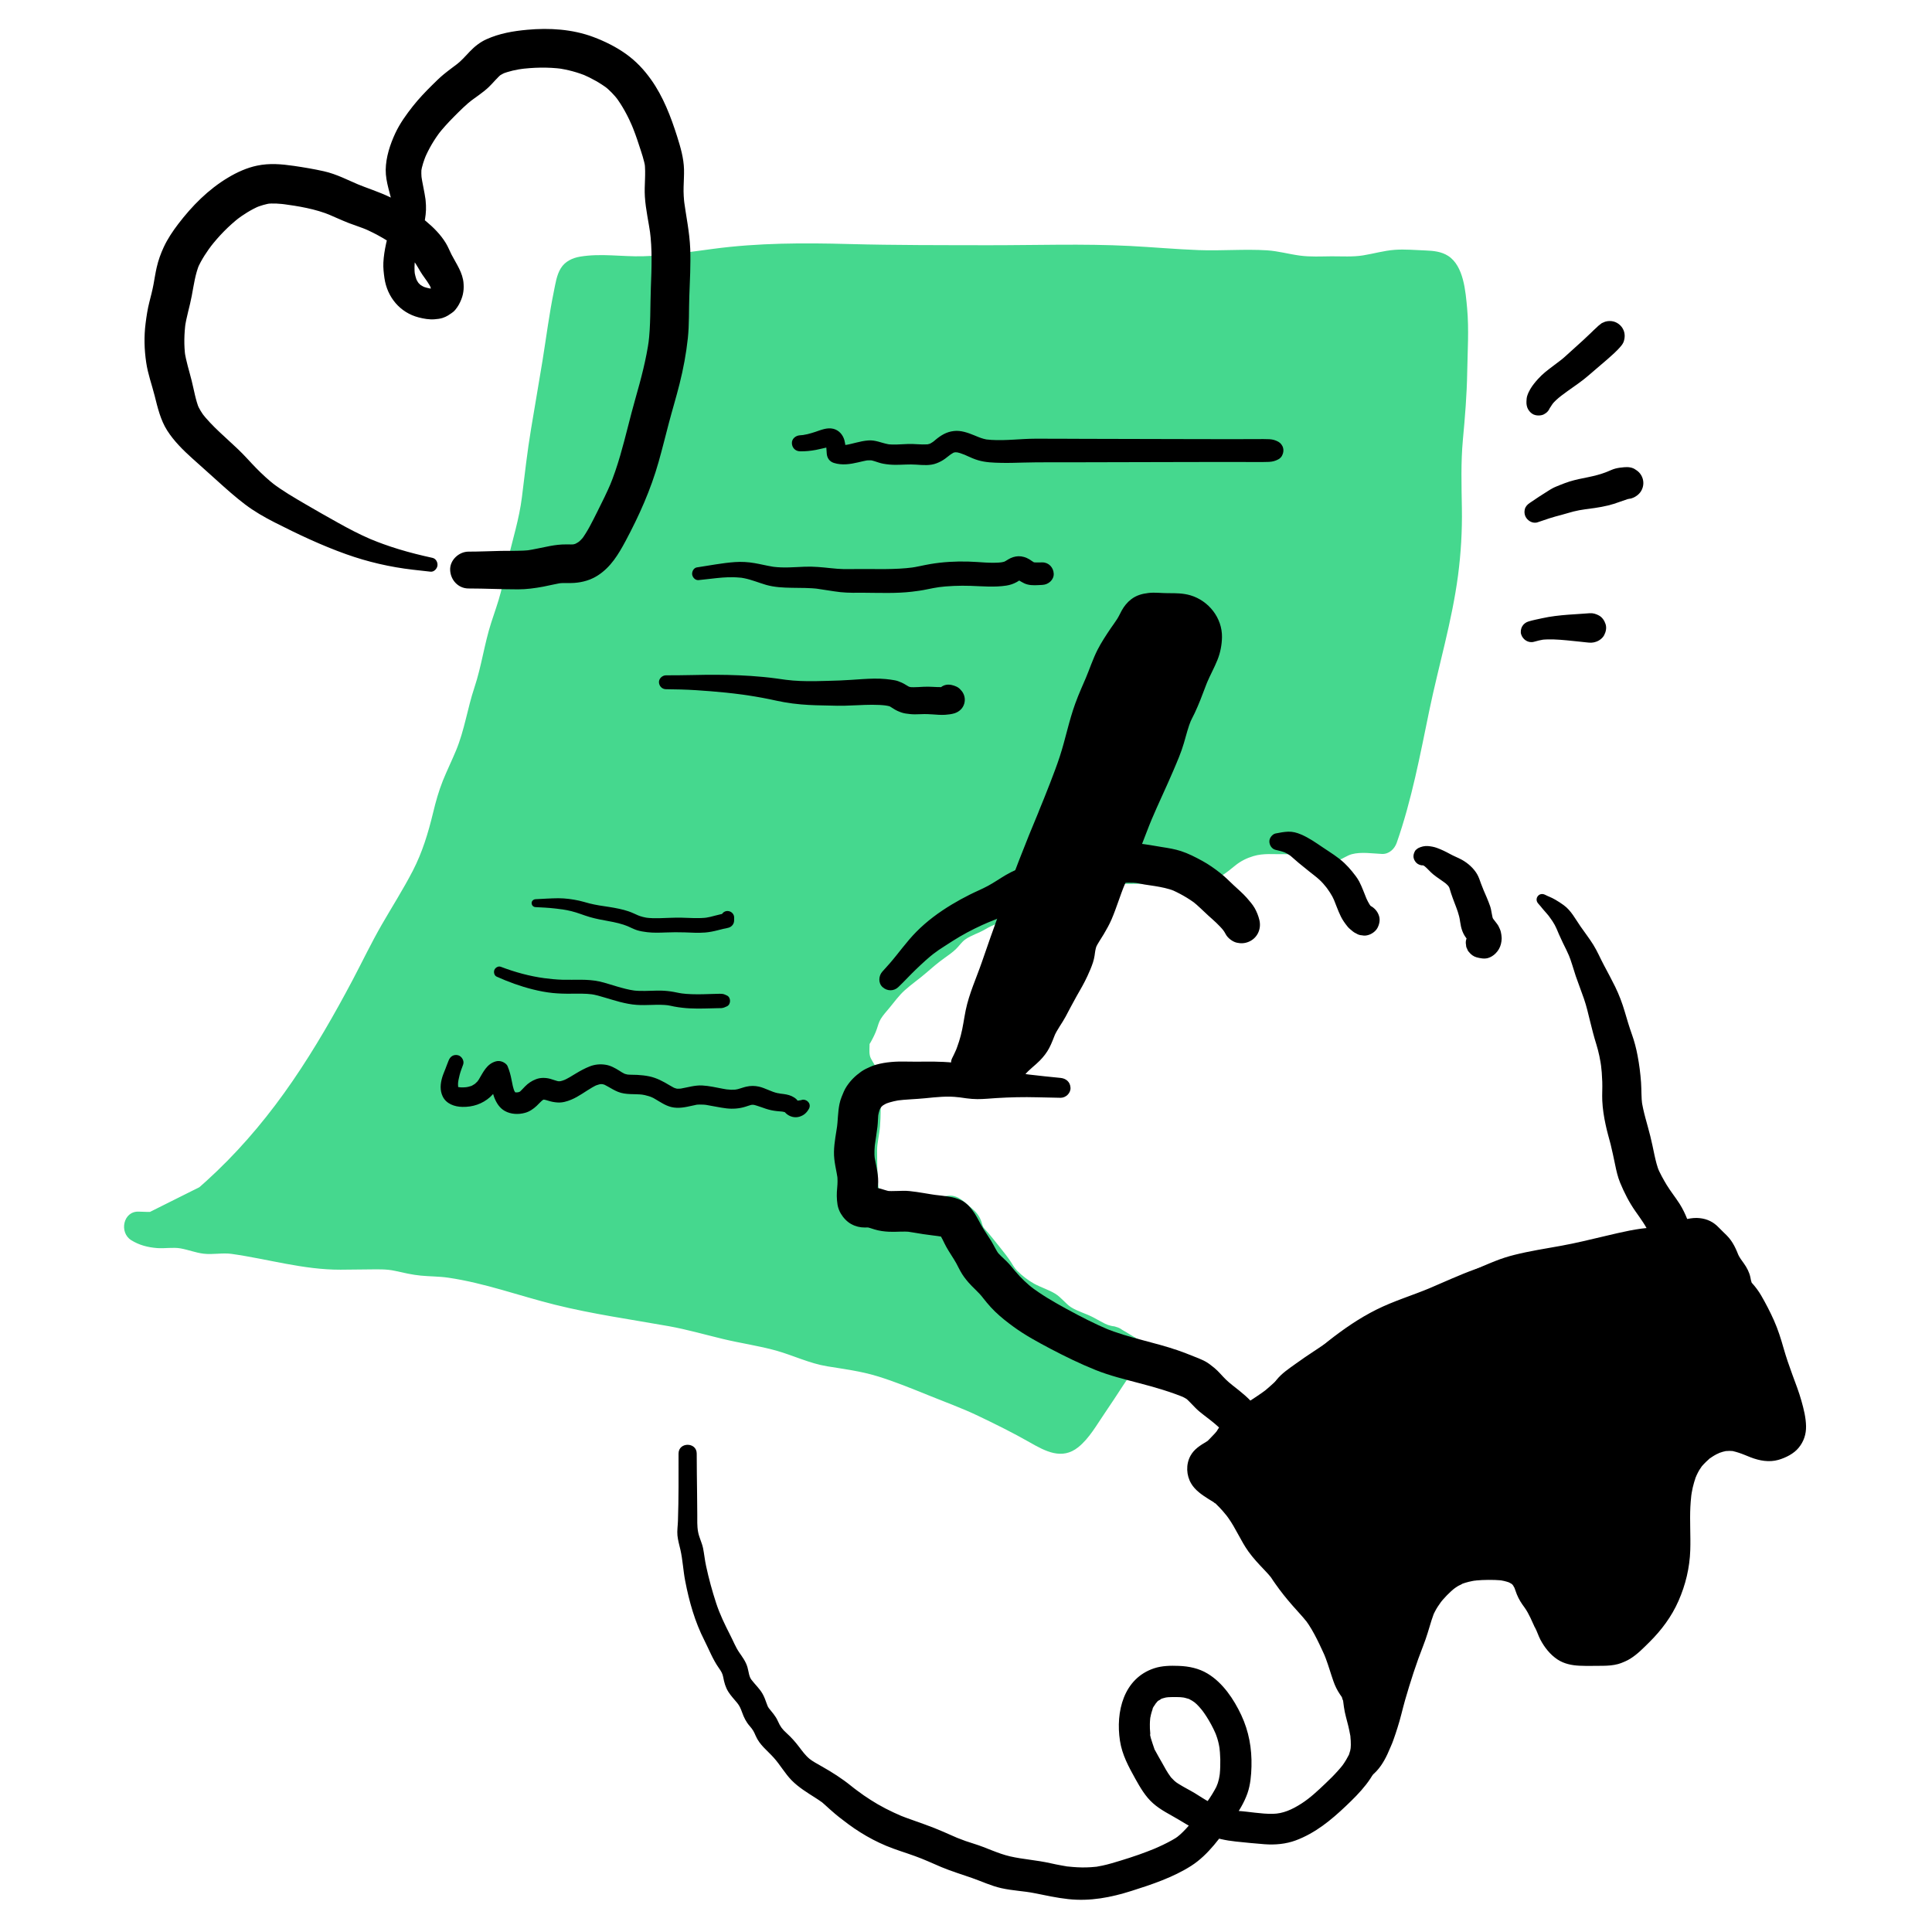
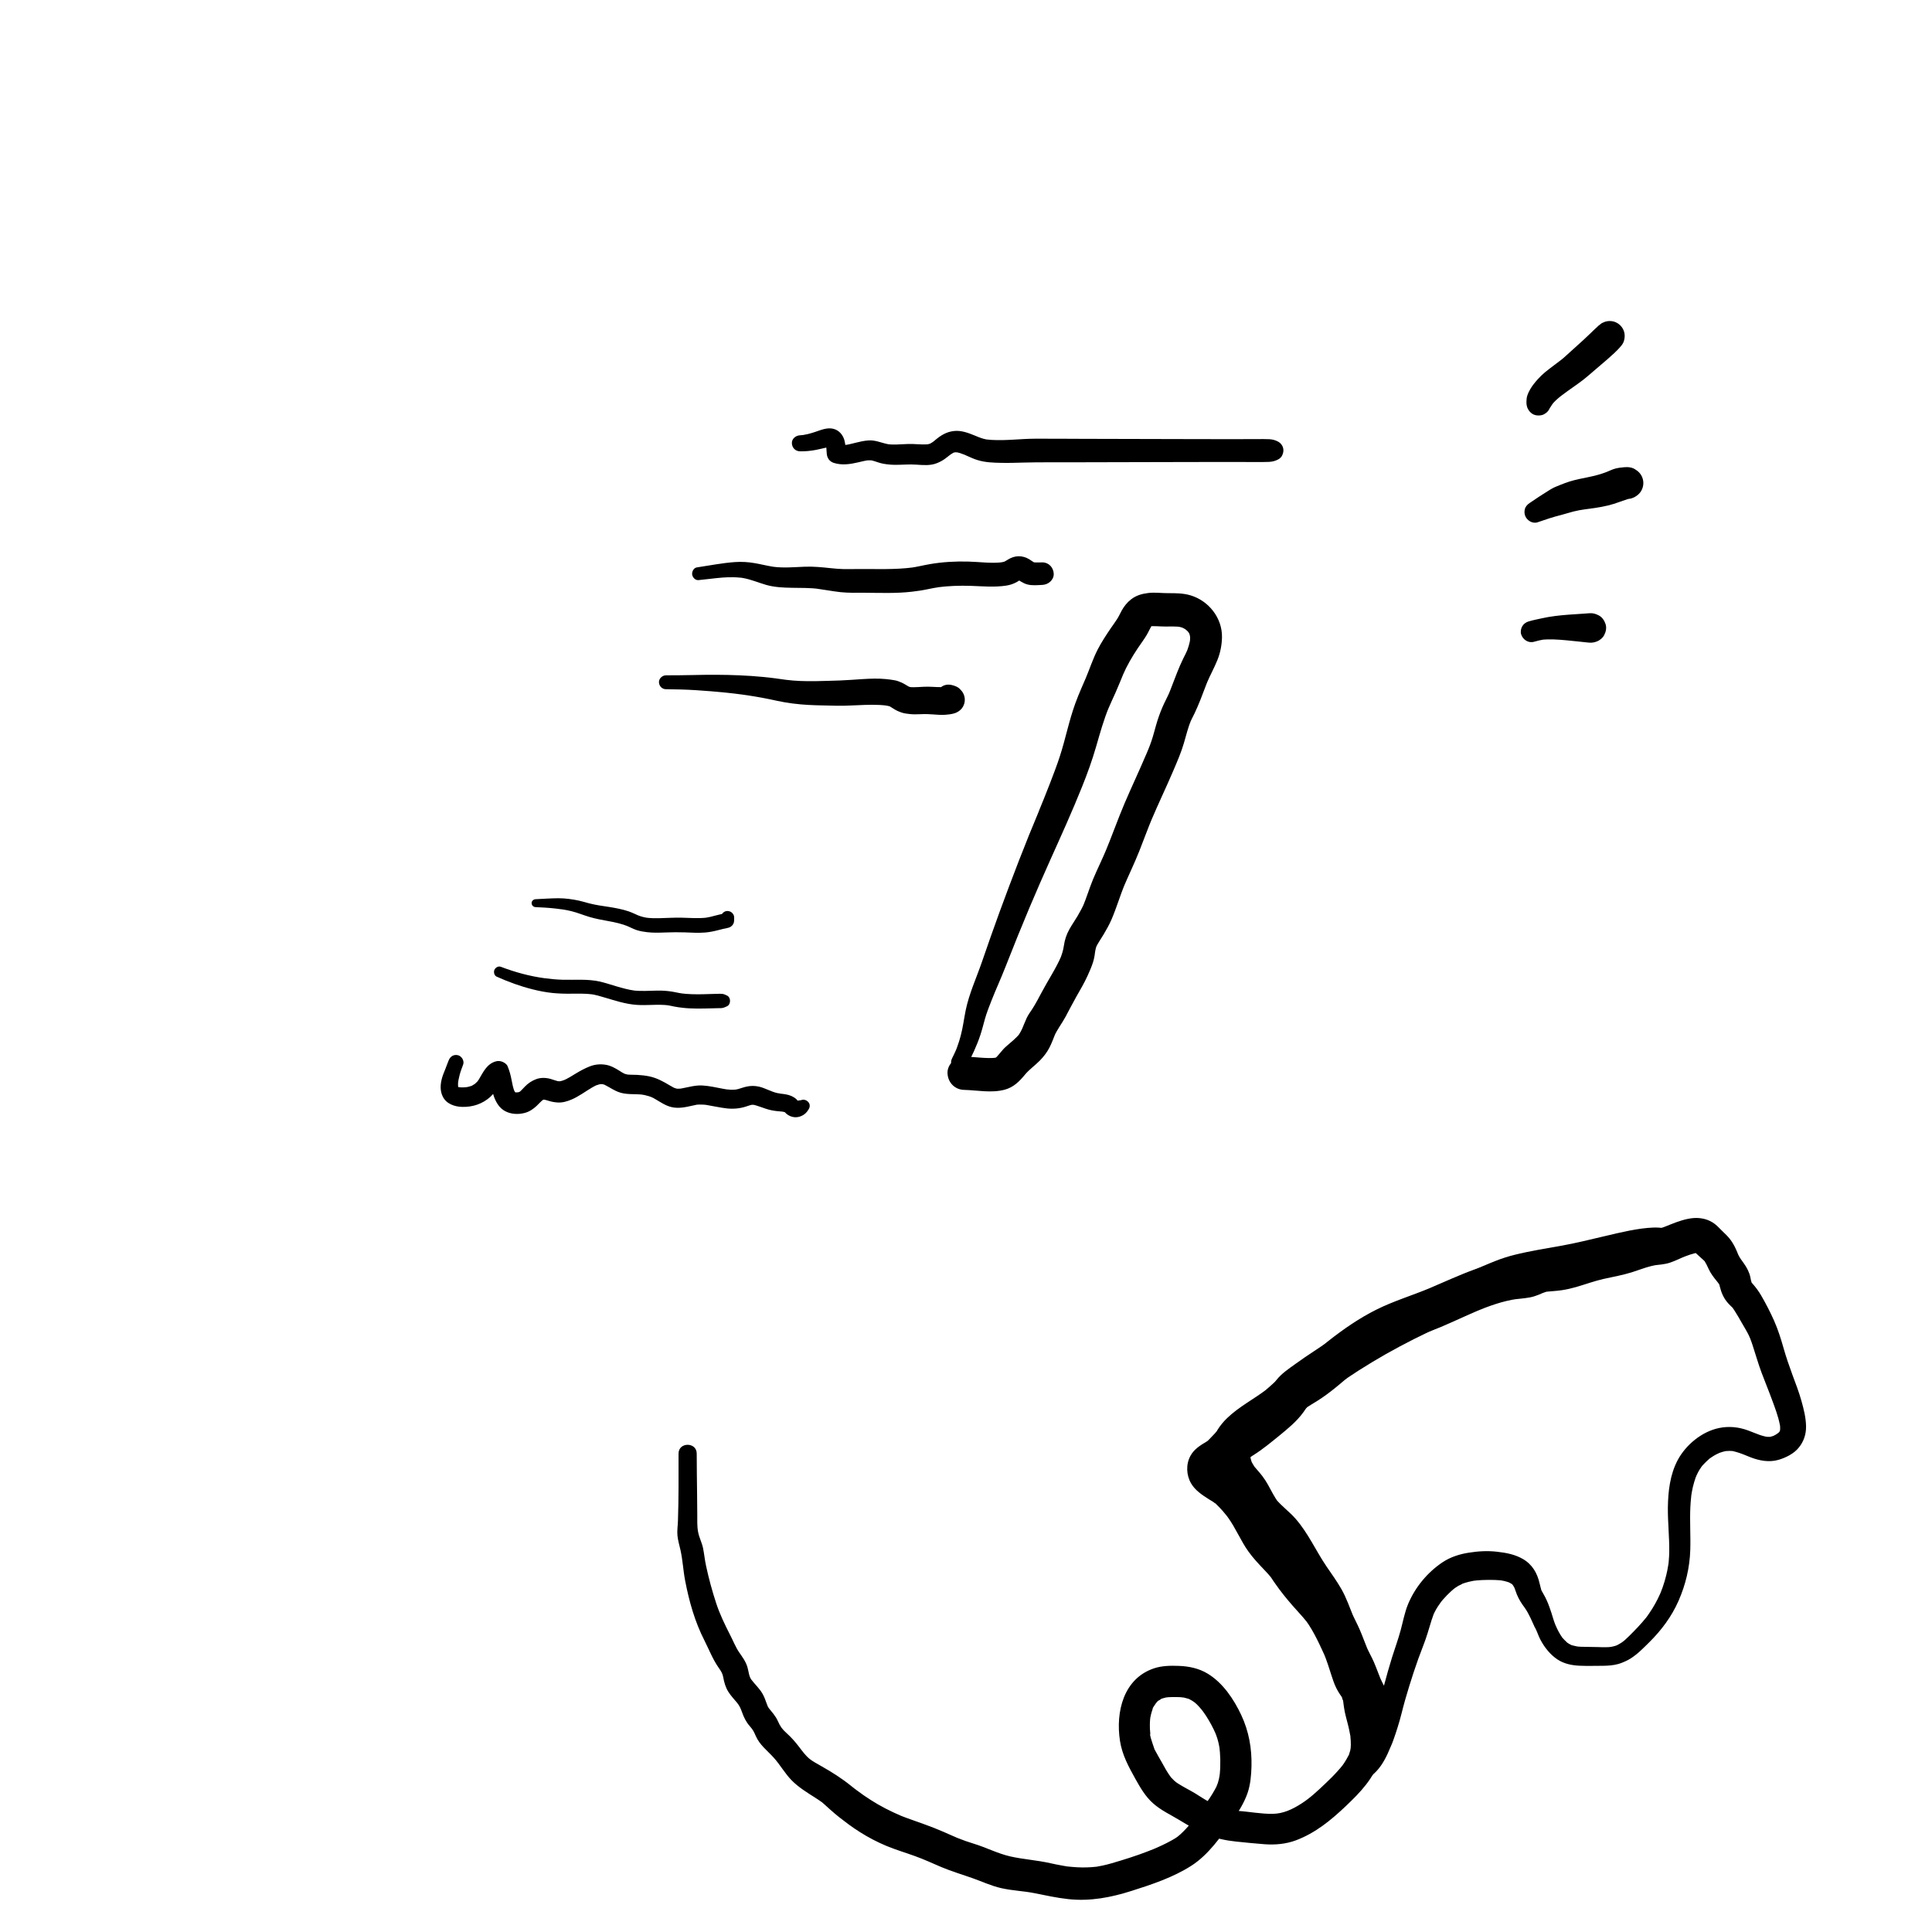
<svg xmlns="http://www.w3.org/2000/svg" width="42" height="42" viewBox="0 0 42 42" fill="none">
-   <path d="M24.178 29.17C24.112 29.146 24.044 29.155 23.979 29.126C23.916 29.097 23.84 29.059 23.78 29.027C23.676 28.973 23.578 28.911 23.471 28.865C23.264 28.775 23.087 28.736 22.942 28.555C22.76 28.329 22.398 28.294 22.169 28.097C22.064 28.007 21.933 27.929 21.843 27.827C21.743 27.713 21.679 27.569 21.582 27.451C21.491 27.341 21.406 27.228 21.315 27.118C21.238 27.025 21.121 26.908 21.061 26.802C21.032 26.751 21.037 26.684 21.009 26.635C20.958 26.544 20.893 26.508 20.813 26.444C20.765 26.405 20.751 26.351 20.682 26.332C20.594 26.309 20.539 26.373 20.459 26.388C20.232 26.431 20.023 26.265 19.796 26.267C19.508 26.271 19.188 26.32 18.934 26.165C18.794 26.078 18.786 25.969 18.76 25.795C18.74 25.661 18.747 25.528 18.747 25.392C18.747 25.188 18.712 24.944 18.76 24.745C18.815 24.517 18.805 24.294 18.806 24.054C18.806 23.907 18.821 23.755 18.793 23.609C18.777 23.53 18.766 23.425 18.742 23.348C18.718 23.274 18.66 23.213 18.627 23.139C18.563 22.998 18.573 22.885 18.57 22.735C18.567 22.569 18.632 22.521 18.706 22.371C18.753 22.273 18.768 22.16 18.816 22.063C18.909 21.873 19.092 21.703 19.216 21.53C19.42 21.245 19.749 21.07 19.997 20.826C20.15 20.674 20.321 20.582 20.486 20.452C20.604 20.359 20.686 20.221 20.813 20.139C20.911 20.076 21.029 20.047 21.13 19.989C21.291 19.896 21.402 19.809 21.582 19.757C21.858 19.677 22.097 19.507 22.361 19.403C22.966 19.163 23.592 18.886 24.253 18.888C24.781 18.889 25.308 18.884 25.836 18.888C26.101 18.89 26.348 18.829 26.545 18.646C26.77 18.439 26.958 18.342 27.248 18.267C27.463 18.212 27.7 18.24 27.923 18.238C28.026 18.238 28.144 18.212 28.239 18.262C28.298 18.293 28.346 18.38 28.405 18.418C28.45 18.446 28.586 18.534 28.636 18.528C28.707 18.519 28.758 18.452 28.829 18.427C28.871 18.412 28.919 18.417 28.962 18.402C29.08 18.361 29.173 18.277 29.3 18.25C29.531 18.201 29.795 18.223 30.043 18.233C30.171 17.869 30.288 17.502 30.381 17.121C30.601 16.224 30.733 15.307 30.97 14.415C31.215 13.499 31.415 12.502 31.445 11.556C31.461 11.071 31.425 10.585 31.435 10.101C31.448 9.502 31.566 8.918 31.562 8.316C31.558 7.601 31.655 6.823 31.46 6.134C31.373 5.828 31.291 5.787 30.973 5.779C30.735 5.773 30.461 5.744 30.226 5.775C29.946 5.813 29.731 5.9 29.441 5.902C29.093 5.905 28.741 5.913 28.394 5.902C28.101 5.894 27.836 5.793 27.547 5.777C27.213 5.759 26.867 5.78 26.532 5.781C25.634 5.783 24.768 5.66 23.871 5.664C22.492 5.67 21.112 5.663 19.733 5.663C18.5 5.663 17.202 5.554 15.974 5.687C15.307 5.759 14.65 5.884 13.978 5.905C13.597 5.917 13.158 5.841 12.777 5.891C12.469 5.931 12.464 5.969 12.401 6.243C12.328 6.567 12.272 6.897 12.223 7.231C12.099 8.081 11.943 8.922 11.807 9.772C11.701 10.437 11.684 11.151 11.487 11.793C11.374 12.158 11.311 12.521 11.226 12.893C11.138 13.28 10.97 13.634 10.892 14.023C10.829 14.336 10.771 14.655 10.662 14.957C10.513 15.37 10.455 15.795 10.311 16.207C10.186 16.564 10 16.895 9.877 17.254C9.74 17.652 9.684 18.068 9.543 18.464C9.26 19.254 8.724 19.966 8.346 20.714C7.335 22.714 6.244 24.604 4.519 26.09L3.338 26.68C3.232 26.682 3.126 26.68 3.02 26.674C3.259 26.836 3.515 26.804 3.79 26.799C4.042 26.794 4.187 26.884 4.424 26.923C4.661 26.962 4.901 26.891 5.141 26.943C5.37 26.992 5.591 27.011 5.815 27.061C6.314 27.173 6.823 27.273 7.35 27.271C7.697 27.27 8.045 27.259 8.392 27.268C8.643 27.274 8.851 27.37 9.098 27.395C9.396 27.425 9.651 27.416 9.95 27.478C10.213 27.533 10.473 27.57 10.732 27.64C11.336 27.802 11.916 28.009 12.522 28.126C13.163 28.251 13.791 28.389 14.44 28.481C15.083 28.572 15.691 28.79 16.324 28.898C16.819 28.983 17.219 29.11 17.694 29.287C17.981 29.395 18.247 29.398 18.554 29.451C19.331 29.584 20.07 29.949 20.804 30.223C21.368 30.433 21.933 30.749 22.468 31.023C22.623 31.102 22.914 31.307 23.085 31.282C23.286 31.254 23.526 30.842 23.64 30.681C23.95 30.245 24.209 29.797 24.527 29.377C24.407 29.315 24.302 29.215 24.178 29.17Z" fill="#45D88E" />
-   <path d="M24.267 28.847C24.179 28.825 24.106 28.819 24.025 28.778C23.94 28.735 23.857 28.687 23.773 28.642C23.607 28.554 23.43 28.511 23.282 28.417C23.171 28.346 23.068 28.201 22.936 28.122C22.793 28.036 22.631 27.988 22.484 27.908C22.36 27.839 22.22 27.736 22.11 27.623C22.055 27.566 22.017 27.498 21.974 27.431C21.906 27.326 21.828 27.229 21.75 27.131C21.636 26.988 21.524 26.845 21.401 26.709C21.356 26.66 21.355 26.612 21.33 26.544C21.288 26.427 21.209 26.334 21.113 26.256C20.972 26.144 20.852 25.988 20.64 25.993C20.585 25.994 20.53 26.006 20.479 26.023L20.399 26.057C20.348 26.078 20.353 26.079 20.414 26.06C20.322 26.055 20.241 26.027 20.15 25.998C19.971 25.941 19.798 25.932 19.611 25.939C19.448 25.945 19.247 25.969 19.102 25.876C19.11 25.881 19.134 25.919 19.112 25.886C19.088 25.849 19.122 25.944 19.107 25.859C19.093 25.786 19.083 25.716 19.08 25.642C19.071 25.435 19.068 25.224 19.067 25.017C19.067 24.835 19.118 24.662 19.131 24.481C19.148 24.258 19.146 24.028 19.143 23.804C19.14 23.628 19.116 23.427 19.062 23.258C19.032 23.162 18.971 23.091 18.929 23.003C18.891 22.923 18.901 22.822 18.903 22.733C18.904 22.662 18.906 22.685 18.896 22.713C18.904 22.692 18.919 22.671 18.931 22.651C18.981 22.56 19.027 22.47 19.061 22.371C19.088 22.292 19.104 22.22 19.148 22.149C19.201 22.063 19.27 21.989 19.334 21.912C19.444 21.78 19.539 21.644 19.667 21.529C19.815 21.395 19.981 21.283 20.131 21.152C20.263 21.037 20.387 20.931 20.529 20.829C20.619 20.766 20.71 20.702 20.788 20.625C20.853 20.561 20.907 20.479 20.981 20.425C21.11 20.331 21.282 20.285 21.421 20.201C21.597 20.094 21.786 20.044 21.973 19.959C22.132 19.887 22.282 19.795 22.442 19.725C22.635 19.642 22.833 19.567 23.029 19.494C23.405 19.353 23.796 19.228 24.201 19.219C24.651 19.209 25.103 19.216 25.553 19.217C25.783 19.218 26.015 19.229 26.24 19.173C26.487 19.113 26.659 18.975 26.85 18.818C26.974 18.717 27.105 18.654 27.248 18.611C27.472 18.544 27.693 18.574 27.922 18.569C27.965 18.569 28.019 18.572 28.061 18.563C28.138 18.545 28.107 18.591 28.06 18.541C28.128 18.613 28.193 18.676 28.278 18.729C28.484 18.858 28.683 18.902 28.9 18.769C28.922 18.756 28.941 18.74 28.963 18.728C28.889 18.75 28.903 18.751 29.006 18.731C29.036 18.727 29.066 18.718 29.093 18.704C29.195 18.667 29.284 18.597 29.389 18.569C29.592 18.515 29.835 18.555 30.043 18.564C30.196 18.571 30.317 18.455 30.364 18.32C30.692 17.381 30.871 16.417 31.072 15.445C31.276 14.464 31.564 13.508 31.696 12.512C31.76 12.026 31.788 11.54 31.78 11.05C31.772 10.551 31.756 10.056 31.802 9.558C31.848 9.066 31.888 8.582 31.896 8.088C31.904 7.626 31.936 7.162 31.894 6.701C31.86 6.341 31.822 5.781 31.48 5.562C31.333 5.468 31.163 5.452 30.992 5.445C30.77 5.437 30.544 5.415 30.322 5.431C30.086 5.448 29.863 5.515 29.631 5.552C29.408 5.588 29.17 5.571 28.945 5.572C28.717 5.574 28.48 5.587 28.255 5.556C28.017 5.524 27.788 5.458 27.547 5.442C27.052 5.411 26.554 5.456 26.058 5.437C25.56 5.418 25.064 5.373 24.566 5.347C23.544 5.295 22.514 5.332 21.49 5.331C20.478 5.329 19.467 5.332 18.456 5.305C17.466 5.278 16.486 5.279 15.503 5.41C14.996 5.477 14.489 5.557 13.977 5.571C13.519 5.583 13.069 5.503 12.612 5.579C12.444 5.607 12.284 5.682 12.192 5.831C12.099 5.981 12.074 6.173 12.039 6.342C11.938 6.835 11.875 7.336 11.795 7.832C11.714 8.329 11.627 8.825 11.545 9.322C11.462 9.819 11.407 10.317 11.345 10.816C11.287 11.281 11.146 11.717 11.042 12.172C10.989 12.406 10.946 12.644 10.886 12.878C10.829 13.101 10.748 13.317 10.678 13.537C10.529 14 10.468 14.482 10.314 14.944C10.162 15.397 10.098 15.874 9.913 16.317C9.822 16.536 9.717 16.75 9.628 16.97C9.537 17.197 9.472 17.431 9.415 17.668C9.308 18.109 9.183 18.525 8.974 18.93C8.766 19.332 8.522 19.715 8.296 20.107C8.073 20.495 7.88 20.898 7.672 21.293C7.271 22.051 6.844 22.796 6.359 23.503C5.876 24.207 5.333 24.868 4.716 25.459C4.64 25.532 4.563 25.604 4.485 25.675C4.443 25.713 4.399 25.75 4.357 25.789C4.318 25.826 4.323 25.816 4.346 25.803C4.296 25.83 4.244 25.854 4.194 25.879L3.55 26.201L3.17 26.391L3.338 26.346C3.232 26.347 3.126 26.345 3.02 26.34C2.677 26.323 2.585 26.793 2.852 26.96C3.025 27.068 3.212 27.116 3.414 27.132C3.583 27.145 3.764 27.11 3.925 27.139C4.094 27.169 4.252 27.233 4.424 27.254C4.628 27.279 4.836 27.23 5.038 27.259C5.831 27.371 6.597 27.605 7.405 27.602C7.606 27.601 7.807 27.597 8.008 27.596C8.202 27.595 8.399 27.585 8.589 27.628C8.777 27.669 8.957 27.713 9.15 27.731C9.347 27.75 9.548 27.747 9.745 27.776C10.539 27.892 11.287 28.17 12.062 28.363C12.877 28.566 13.712 28.683 14.538 28.83C14.934 28.901 15.321 29.013 15.712 29.107C16.1 29.201 16.496 29.255 16.881 29.363C17.249 29.468 17.602 29.64 17.981 29.702C18.35 29.762 18.708 29.807 19.066 29.916C19.448 30.032 19.818 30.185 20.188 30.334C20.547 30.48 20.912 30.611 21.263 30.779C21.64 30.959 22.02 31.147 22.383 31.354C22.725 31.549 23.085 31.745 23.439 31.462C23.683 31.267 23.847 30.966 24.022 30.712C24.289 30.324 24.531 29.92 24.814 29.544C24.921 29.402 24.838 29.168 24.695 29.088C24.549 29.007 24.423 28.912 24.267 28.847C24.101 28.778 23.901 28.922 23.857 29.08C23.805 29.271 23.923 29.42 24.09 29.489C24.182 29.528 24.269 29.613 24.358 29.663L24.239 29.208C23.995 29.533 23.78 29.878 23.555 30.217C23.403 30.445 23.234 30.729 23.065 30.904C23.05 30.921 23.033 30.936 23.017 30.951L22.993 30.972C23.02 30.951 23.018 30.949 22.988 30.969C22.988 30.969 23.089 30.934 23.084 30.956C23.084 30.958 23.012 30.936 23.018 30.938C22.919 30.906 22.777 30.81 22.662 30.747C22.328 30.566 21.989 30.393 21.647 30.227C21.291 30.055 20.924 29.916 20.557 29.77C20.202 29.628 19.851 29.479 19.49 29.355C19.122 29.227 18.741 29.137 18.355 29.087C18.194 29.066 18.033 29.044 17.877 28.997C17.697 28.942 17.521 28.868 17.342 28.809C16.976 28.688 16.605 28.617 16.228 28.541C15.835 28.461 15.449 28.348 15.057 28.259C14.664 28.169 14.264 28.122 13.867 28.05C13.465 27.976 13.066 27.893 12.665 27.814C11.882 27.66 11.136 27.363 10.352 27.216C9.967 27.143 9.592 27.1 9.201 27.07C9.036 27.057 8.881 27.008 8.72 26.976C8.52 26.935 8.321 26.93 8.118 26.93C7.664 26.929 7.209 26.956 6.758 26.899C6.331 26.845 5.915 26.734 5.491 26.667C5.27 26.632 5.057 26.582 4.832 26.591C4.624 26.598 4.46 26.595 4.259 26.538C4.072 26.485 3.888 26.461 3.694 26.467C3.512 26.472 3.346 26.484 3.188 26.385L3.02 27.006C3.193 27.014 3.367 27.032 3.527 26.956C3.592 26.925 3.655 26.891 3.72 26.859L4.365 26.536C4.534 26.452 4.686 26.384 4.828 26.259C5.155 25.973 5.464 25.666 5.756 25.343C6.913 24.064 7.777 22.561 8.557 21.031C8.969 20.221 9.515 19.474 9.838 18.62C10.004 18.18 10.061 17.709 10.224 17.267C10.387 16.825 10.612 16.415 10.733 15.956C10.796 15.722 10.845 15.484 10.915 15.251C10.981 15.027 11.062 14.809 11.115 14.581C11.169 14.349 11.204 14.114 11.268 13.885C11.33 13.664 11.413 13.448 11.48 13.228C11.619 12.769 11.688 12.291 11.822 11.83C11.958 11.364 12.005 10.876 12.059 10.395C12.169 9.419 12.373 8.455 12.519 7.484C12.586 7.041 12.637 6.583 12.768 6.153C12.768 6.154 12.738 6.211 12.756 6.184C12.777 6.153 12.73 6.215 12.732 6.213C12.73 6.216 12.667 6.267 12.712 6.231C12.708 6.234 12.649 6.252 12.686 6.244C12.758 6.227 12.825 6.216 12.898 6.211C13.126 6.195 13.354 6.214 13.582 6.227C14.556 6.281 15.516 6.033 16.485 5.976C17.468 5.918 18.453 5.981 19.437 5.992C20.451 6.005 21.467 5.997 22.482 5.997C22.991 5.998 23.501 5.99 24.011 5.995C24.509 6 25.007 6.041 25.504 6.073C25.999 6.105 26.491 6.115 26.986 6.104C27.208 6.1 27.439 6.087 27.659 6.119C27.888 6.152 28.11 6.215 28.342 6.231C28.588 6.247 28.837 6.239 29.083 6.237C29.335 6.235 29.583 6.235 29.832 6.19C30.038 6.153 30.235 6.095 30.446 6.092C30.658 6.09 30.87 6.108 31.082 6.115C31.14 6.117 31.057 6.096 31.12 6.123C31.184 6.149 31.112 6.115 31.126 6.125C31.14 6.135 31.068 6.039 31.091 6.094C31.097 6.106 31.104 6.118 31.11 6.129C31.132 6.171 31.093 6.081 31.111 6.133C31.177 6.324 31.213 6.526 31.23 6.726C31.27 7.188 31.237 7.651 31.23 8.113C31.223 8.599 31.181 9.074 31.136 9.558C31.09 10.056 31.106 10.551 31.114 11.05C31.13 12.021 30.984 12.971 30.755 13.913C30.64 14.383 30.517 14.849 30.419 15.323C30.319 15.811 30.229 16.302 30.117 16.788C30.012 17.248 29.878 17.698 29.722 18.143L30.043 17.899C29.693 17.883 29.324 17.849 29 18.01C28.961 18.03 28.911 18.07 28.872 18.082C28.773 18.116 28.689 18.116 28.595 18.173C28.591 18.175 28.539 18.205 28.534 18.214L28.68 18.197C28.712 18.209 28.709 18.206 28.671 18.188C28.653 18.176 28.633 18.165 28.614 18.154C28.564 18.124 28.632 18.186 28.584 18.13C28.459 17.983 28.302 17.903 28.107 17.897C27.942 17.892 27.774 17.899 27.609 17.898C27.275 17.897 26.94 17.975 26.651 18.147C26.416 18.287 26.259 18.514 25.974 18.548C25.799 18.569 25.616 18.552 25.44 18.551C25.252 18.551 25.063 18.552 24.875 18.552C24.499 18.553 24.124 18.539 23.752 18.598C23.409 18.652 23.078 18.764 22.755 18.889C22.432 19.012 22.116 19.142 21.808 19.3C21.674 19.369 21.541 19.412 21.401 19.466C21.243 19.527 21.109 19.619 20.962 19.7C20.818 19.779 20.67 19.822 20.541 19.928C20.431 20.019 20.349 20.14 20.235 20.225C20.089 20.333 19.935 20.43 19.8 20.552C19.684 20.657 19.569 20.758 19.446 20.854C19.325 20.948 19.203 21.042 19.097 21.153C18.99 21.266 18.9 21.396 18.8 21.515C18.69 21.646 18.58 21.779 18.51 21.936C18.448 22.074 18.409 22.211 18.338 22.346C18.182 22.643 18.201 23.056 18.361 23.348C18.399 23.416 18.425 23.442 18.441 23.519C18.453 23.578 18.465 23.641 18.472 23.701C18.491 23.869 18.473 24.046 18.473 24.216C18.473 24.398 18.451 24.564 18.423 24.743C18.394 24.93 18.406 25.113 18.412 25.3C18.422 25.645 18.369 26.087 18.639 26.353C18.917 26.628 19.344 26.613 19.704 26.601C19.867 26.596 19.991 26.657 20.148 26.695C20.251 26.719 20.354 26.73 20.459 26.72C20.506 26.715 20.543 26.71 20.585 26.697C20.624 26.681 20.662 26.664 20.7 26.648C20.678 26.659 20.654 26.666 20.629 26.666L20.482 26.581C20.545 26.631 20.628 26.712 20.672 26.751C20.715 26.788 20.726 26.827 20.704 26.761C20.728 26.833 20.736 26.899 20.773 26.968C20.873 27.155 21.048 27.31 21.18 27.476C21.304 27.633 21.407 27.799 21.527 27.958C21.665 28.142 21.86 28.287 22.048 28.419C22.196 28.524 22.371 28.578 22.532 28.66C22.686 28.738 22.767 28.877 22.929 28.982C23.087 29.082 23.272 29.129 23.436 29.217C23.535 29.269 23.63 29.325 23.731 29.374C23.849 29.431 23.964 29.456 24.09 29.489C24.505 29.598 24.682 28.956 24.267 28.847Z" fill="#45D88E" />
-   <path d="M9.4 12.127C9.154 12.073 8.909 12.013 8.668 11.939C8.556 11.905 8.444 11.868 8.334 11.828C8.253 11.799 8.173 11.768 8.093 11.735C8.081 11.731 8.069 11.726 8.058 11.721C8.108 11.744 8.055 11.72 8.044 11.715C7.808 11.613 7.581 11.494 7.357 11.369C7.121 11.236 6.884 11.105 6.651 10.967C6.397 10.818 6.138 10.67 5.905 10.489L5.978 10.546C5.832 10.432 5.697 10.307 5.568 10.175C5.439 10.044 5.319 9.904 5.186 9.777C4.914 9.516 4.618 9.276 4.385 8.977L4.451 9.062C4.386 8.977 4.331 8.888 4.289 8.79L4.331 8.891C4.25 8.692 4.218 8.48 4.166 8.273C4.113 8.06 4.044 7.852 4.013 7.634L4.029 7.749C3.996 7.505 4.003 7.255 4.035 7.011L4.019 7.126C4.051 6.889 4.126 6.663 4.169 6.429C4.213 6.196 4.244 5.96 4.335 5.74L4.292 5.843C4.378 5.643 4.503 5.459 4.635 5.287L4.568 5.375C4.756 5.132 4.972 4.91 5.215 4.721L5.127 4.788C5.288 4.665 5.46 4.556 5.647 4.476L5.544 4.519C5.659 4.471 5.779 4.435 5.903 4.417L5.789 4.433C5.938 4.414 6.09 4.428 6.238 4.447L6.124 4.432C6.486 4.481 6.857 4.54 7.195 4.682L7.092 4.639C7.257 4.709 7.419 4.785 7.585 4.85C7.721 4.902 7.859 4.945 7.993 5.001L7.891 4.958C8.189 5.085 8.47 5.249 8.728 5.446L8.643 5.381C8.701 5.426 8.759 5.473 8.818 5.517L8.734 5.452C8.845 5.545 8.959 5.629 9.05 5.743L8.987 5.662C9.062 5.759 9.113 5.87 9.182 5.971C9.251 6.071 9.328 6.165 9.377 6.277L9.341 6.189C9.359 6.235 9.371 6.278 9.377 6.327L9.364 6.231C9.368 6.27 9.367 6.307 9.362 6.346L9.374 6.252C9.368 6.293 9.359 6.332 9.344 6.37L9.379 6.288C9.371 6.306 9.36 6.322 9.352 6.339C9.332 6.382 9.408 6.269 9.378 6.304L9.325 6.372C9.431 6.28 9.462 6.248 9.419 6.277C9.412 6.28 9.403 6.285 9.396 6.29C9.358 6.313 9.477 6.263 9.442 6.27C9.421 6.274 9.402 6.281 9.381 6.284L9.47 6.272C9.416 6.278 9.363 6.275 9.31 6.268L9.399 6.28C9.356 6.274 9.315 6.266 9.274 6.255C9.254 6.25 9.234 6.244 9.215 6.237C9.212 6.236 9.187 6.229 9.187 6.227C9.187 6.225 9.268 6.264 9.227 6.243C9.194 6.226 9.162 6.208 9.131 6.188C9.095 6.165 9.165 6.213 9.166 6.216C9.164 6.21 9.151 6.203 9.146 6.199C9.131 6.186 9.117 6.172 9.104 6.158C9.093 6.146 9.052 6.095 9.093 6.147C9.133 6.199 9.094 6.147 9.085 6.133C9.076 6.119 9.067 6.104 9.059 6.088C9.052 6.073 9.025 6.013 9.051 6.074C9.077 6.136 9.052 6.073 9.047 6.057C9.041 6.04 9.036 6.022 9.031 6.004C9.021 5.965 9.013 5.926 9.007 5.886L9.019 5.975C9.006 5.86 9.009 5.745 9.024 5.631L9.012 5.722C9.045 5.498 9.12 5.284 9.177 5.066C9.212 4.934 9.236 4.802 9.253 4.666C9.269 4.528 9.26 4.396 9.24 4.258L9.253 4.356C9.229 4.168 9.181 3.984 9.155 3.797L9.169 3.898C9.158 3.813 9.156 3.728 9.166 3.642L9.152 3.746C9.172 3.611 9.218 3.479 9.27 3.353L9.23 3.449C9.32 3.236 9.438 3.035 9.579 2.852L9.515 2.934C9.622 2.796 9.74 2.667 9.863 2.543C9.995 2.41 10.129 2.275 10.278 2.16L10.194 2.225C10.337 2.116 10.492 2.018 10.623 1.895C10.724 1.799 10.809 1.685 10.919 1.598L10.835 1.663C10.889 1.623 10.949 1.593 11.011 1.567L10.911 1.609C11.065 1.546 11.227 1.513 11.391 1.491L11.279 1.506C11.592 1.464 11.912 1.456 12.225 1.497L12.113 1.482C12.34 1.513 12.561 1.572 12.772 1.661L12.67 1.618C12.864 1.702 13.053 1.807 13.221 1.935L13.136 1.868C13.25 1.958 13.351 2.063 13.44 2.177C13.418 2.149 13.396 2.12 13.374 2.092C13.534 2.301 13.656 2.535 13.759 2.777L13.716 2.676C13.783 2.835 13.842 2.997 13.894 3.161C13.945 3.317 14.003 3.479 14.028 3.642L14.012 3.529C14.045 3.777 14.003 4.026 14.019 4.274C14.037 4.56 14.104 4.839 14.143 5.122L14.127 5.01C14.182 5.421 14.165 5.837 14.149 6.25C14.133 6.66 14.148 7.072 14.095 7.48L14.11 7.368C14.05 7.809 13.935 8.238 13.813 8.666C13.696 9.075 13.603 9.49 13.484 9.899C13.417 10.129 13.341 10.357 13.249 10.578L13.291 10.478C13.196 10.702 13.087 10.922 12.977 11.14C12.875 11.342 12.773 11.555 12.636 11.737L12.701 11.652C12.657 11.71 12.606 11.762 12.549 11.807L12.634 11.742C12.579 11.784 12.52 11.819 12.457 11.847L12.557 11.805C12.511 11.823 12.465 11.836 12.416 11.844L12.527 11.829C12.454 11.839 12.38 11.835 12.306 11.835C12.19 11.834 12.075 11.848 11.96 11.869C11.785 11.901 11.611 11.945 11.434 11.97L11.546 11.955C11.327 11.984 11.106 11.971 10.885 11.976C10.652 11.981 10.419 11.992 10.186 11.992C9.977 11.992 9.776 12.176 9.786 12.393C9.795 12.61 9.962 12.793 10.186 12.793C10.545 12.793 10.904 12.812 11.262 12.812C11.445 12.812 11.627 12.787 11.806 12.754C11.954 12.726 12.101 12.688 12.251 12.666L12.139 12.681C12.254 12.668 12.368 12.681 12.483 12.672C12.668 12.659 12.843 12.609 13 12.507C13.279 12.326 13.444 12.051 13.598 11.764C13.893 11.213 14.147 10.645 14.317 10.043C14.396 9.765 14.465 9.483 14.539 9.202C14.614 8.916 14.701 8.633 14.773 8.345C14.855 8.019 14.917 7.688 14.953 7.353C14.985 7.051 14.974 6.747 14.985 6.444C14.998 6.099 15.017 5.754 15.005 5.41C14.991 5.049 14.915 4.701 14.867 4.345L14.882 4.457C14.865 4.326 14.857 4.194 14.861 4.061C14.864 3.935 14.873 3.809 14.87 3.682C14.863 3.434 14.794 3.201 14.72 2.966C14.584 2.537 14.416 2.097 14.152 1.728C13.998 1.512 13.828 1.331 13.612 1.176C13.394 1.019 13.15 0.899 12.898 0.804C12.445 0.634 11.942 0.603 11.464 0.647C11.155 0.675 10.859 0.726 10.576 0.853C10.438 0.915 10.318 1.01 10.214 1.119C10.119 1.22 10.03 1.321 9.92 1.407L10.004 1.342C9.885 1.433 9.763 1.52 9.647 1.615C9.558 1.688 9.477 1.769 9.396 1.849C9.248 1.995 9.104 2.146 8.975 2.309C8.83 2.493 8.694 2.682 8.594 2.895C8.48 3.14 8.389 3.417 8.385 3.69C8.382 3.967 8.493 4.221 8.539 4.49L8.526 4.393C8.541 4.511 8.538 4.628 8.522 4.745L8.535 4.65C8.504 4.871 8.438 5.084 8.392 5.302C8.363 5.436 8.341 5.573 8.334 5.71C8.329 5.825 8.342 5.936 8.358 6.049C8.418 6.46 8.696 6.797 9.104 6.901C9.213 6.929 9.333 6.95 9.446 6.941C9.505 6.936 9.567 6.93 9.624 6.911C9.715 6.88 9.769 6.843 9.843 6.784L9.696 6.87C9.774 6.838 9.845 6.799 9.899 6.733C9.96 6.658 9.993 6.597 10.029 6.507C10.085 6.366 10.092 6.22 10.065 6.072L10.078 6.168C10.062 5.926 9.922 5.74 9.815 5.533C9.773 5.451 9.741 5.364 9.692 5.285C9.637 5.194 9.57 5.109 9.498 5.031C9.348 4.869 9.17 4.732 8.993 4.601C8.831 4.481 8.66 4.374 8.478 4.286C8.235 4.169 7.98 4.091 7.732 3.988L7.835 4.031C7.574 3.921 7.319 3.785 7.041 3.723C6.827 3.675 6.606 3.638 6.388 3.606C6.115 3.567 5.861 3.544 5.588 3.601C5.366 3.647 5.149 3.746 4.955 3.863C4.527 4.119 4.175 4.476 3.874 4.87C3.755 5.026 3.644 5.192 3.561 5.369C3.494 5.513 3.441 5.66 3.406 5.815C3.378 5.939 3.359 6.064 3.336 6.189C3.312 6.317 3.279 6.441 3.247 6.567C3.208 6.719 3.185 6.874 3.165 7.03C3.129 7.316 3.136 7.599 3.179 7.884C3.215 8.13 3.301 8.362 3.362 8.603C3.427 8.862 3.489 9.129 3.634 9.358C3.78 9.587 3.978 9.783 4.179 9.964C4.359 10.127 4.542 10.287 4.722 10.451C4.919 10.629 5.116 10.805 5.328 10.966C5.53 11.119 5.746 11.242 5.971 11.357C6.475 11.613 6.99 11.857 7.523 12.047C7.993 12.215 8.481 12.328 8.977 12.385C9.105 12.399 9.232 12.415 9.36 12.428C9.434 12.436 9.502 12.364 9.51 12.295C9.519 12.223 9.476 12.143 9.4 12.127L9.4 12.127ZM20.852 23.098C21.023 22.767 21.11 22.515 21.182 22.155C21.262 21.756 21.458 21.358 21.598 20.976C21.894 20.164 22.211 19.359 22.548 18.563C22.817 17.927 23.097 17.293 23.335 16.643C23.492 16.211 23.575 15.75 23.745 15.321C23.844 15.072 23.964 14.834 24.058 14.581C24.192 14.219 24.378 13.968 24.594 13.651C24.67 13.54 24.714 13.375 24.83 13.301C24.957 13.221 25.149 13.258 25.293 13.259C25.602 13.26 25.832 13.226 26.068 13.471C26.328 13.741 26.204 14.143 26.047 14.439C25.877 14.76 25.793 15.111 25.623 15.43C25.474 15.709 25.438 16.023 25.321 16.313C25.161 16.71 24.981 17.107 24.804 17.498C24.591 17.965 24.441 18.462 24.217 18.924C24.096 19.176 23.995 19.446 23.907 19.709C23.849 19.879 23.759 20.028 23.669 20.181C23.622 20.26 23.564 20.338 23.524 20.42C23.455 20.564 23.478 20.651 23.434 20.795C23.341 21.104 23.125 21.42 22.975 21.703C22.884 21.875 22.814 22.023 22.7 22.183C22.599 22.325 22.573 22.479 22.487 22.628C22.391 22.795 22.249 22.894 22.109 23.019C22.012 23.107 21.922 23.272 21.801 23.322C21.588 23.41 21.191 23.334 20.958 23.334H21.009" fill="black" />
  <path d="M21.007 23.188C21.124 22.967 21.233 22.739 21.312 22.501C21.351 22.383 21.38 22.262 21.414 22.142C21.431 22.083 21.451 22.024 21.472 21.966C21.483 21.934 21.496 21.902 21.508 21.87L21.511 21.861C21.494 21.903 21.499 21.892 21.526 21.826C21.534 21.806 21.541 21.785 21.549 21.764C21.573 21.702 21.598 21.641 21.624 21.58C21.647 21.522 21.609 21.614 21.624 21.578L21.643 21.534C21.658 21.5 21.672 21.465 21.687 21.431C21.748 21.29 21.807 21.149 21.863 21.007C22.029 20.582 22.2 20.159 22.377 19.738C22.383 19.724 22.409 19.659 22.379 19.735C22.385 19.719 22.392 19.704 22.398 19.689C22.538 19.359 22.681 19.03 22.828 18.703C23.067 18.171 23.308 17.641 23.525 17.099C23.639 16.815 23.742 16.53 23.827 16.236C23.913 15.941 23.993 15.645 24.112 15.362L24.076 15.448C24.132 15.316 24.192 15.186 24.251 15.056C24.319 14.903 24.38 14.748 24.444 14.594L24.407 14.681C24.497 14.471 24.611 14.277 24.737 14.088C24.8 13.994 24.869 13.903 24.927 13.806C24.976 13.724 25.01 13.634 25.067 13.557L25.011 13.63C25.027 13.609 25.045 13.59 25.066 13.573L24.992 13.63C25.011 13.616 25.03 13.604 25.051 13.595L24.964 13.632C24.996 13.619 25.028 13.611 25.061 13.605L24.965 13.618C25.087 13.603 25.21 13.621 25.332 13.62C25.447 13.62 25.562 13.615 25.676 13.63L25.58 13.617C25.64 13.625 25.699 13.64 25.756 13.664L25.669 13.627C25.721 13.65 25.771 13.679 25.816 13.713L25.743 13.657C25.789 13.693 25.831 13.733 25.867 13.779L25.811 13.707C25.837 13.742 25.858 13.779 25.876 13.818L25.84 13.734C25.86 13.782 25.872 13.831 25.88 13.882L25.867 13.789C25.874 13.851 25.873 13.911 25.865 13.973L25.877 13.881C25.862 13.988 25.829 14.091 25.788 14.191L25.823 14.108C25.793 14.178 25.758 14.245 25.724 14.313C25.674 14.414 25.631 14.517 25.589 14.621C25.521 14.788 25.463 14.957 25.393 15.123L25.428 15.04C25.38 15.152 25.32 15.258 25.272 15.37C25.215 15.502 25.168 15.637 25.129 15.775C25.097 15.888 25.068 16.001 25.031 16.111C24.989 16.236 24.936 16.357 24.885 16.477L24.919 16.395C24.768 16.753 24.601 17.104 24.448 17.462C24.294 17.824 24.165 18.196 24.012 18.559L24.046 18.477C23.956 18.692 23.852 18.9 23.762 19.115C23.682 19.309 23.622 19.51 23.542 19.703L23.577 19.62C23.533 19.724 23.479 19.822 23.422 19.919C23.365 20.015 23.299 20.108 23.245 20.206C23.183 20.317 23.146 20.432 23.128 20.558C23.113 20.665 23.08 20.765 23.038 20.865L23.073 20.781C22.956 21.055 22.788 21.302 22.649 21.565C22.581 21.692 22.515 21.821 22.436 21.942C22.395 22.003 22.353 22.061 22.321 22.127C22.279 22.217 22.244 22.311 22.205 22.404L22.241 22.318C22.209 22.394 22.172 22.465 22.122 22.531L22.178 22.459C22.089 22.572 21.975 22.659 21.868 22.753C21.774 22.835 21.71 22.946 21.613 23.026L21.686 22.969C21.665 22.985 21.643 22.999 21.619 23.009L21.705 22.973C21.663 22.989 21.619 22.999 21.574 23.005L21.67 22.992C21.433 23.022 21.195 22.969 20.958 22.973V23.693C20.975 23.693 20.992 23.692 21.01 23.692C21.198 23.692 21.377 23.527 21.369 23.333C21.36 23.139 21.211 22.974 21.01 22.974C20.992 22.974 20.975 22.974 20.958 22.973C20.77 22.969 20.589 23.142 20.598 23.333C20.607 23.533 20.756 23.688 20.958 23.693C21.252 23.701 21.55 23.766 21.841 23.689C22.032 23.638 22.159 23.511 22.28 23.364C22.375 23.249 22.499 23.164 22.603 23.058C22.683 22.977 22.756 22.884 22.809 22.783C22.866 22.676 22.905 22.561 22.951 22.449L22.915 22.534C22.98 22.381 23.086 22.249 23.165 22.102C23.243 21.957 23.317 21.81 23.399 21.666C23.484 21.518 23.57 21.371 23.641 21.216C23.686 21.119 23.728 21.021 23.761 20.92C23.793 20.822 23.803 20.723 23.816 20.621L23.804 20.714C23.812 20.65 23.826 20.589 23.851 20.529L23.816 20.612C23.865 20.505 23.936 20.409 23.995 20.308C24.057 20.203 24.117 20.097 24.165 19.985C24.273 19.734 24.348 19.471 24.454 19.219L24.419 19.3C24.532 19.034 24.659 18.774 24.766 18.505C24.864 18.257 24.955 18.006 25.058 17.76L25.024 17.842C25.179 17.475 25.352 17.117 25.508 16.751C25.591 16.555 25.677 16.361 25.736 16.157C25.787 15.982 25.83 15.804 25.901 15.635L25.866 15.717C25.898 15.645 25.936 15.576 25.97 15.505C26.016 15.409 26.056 15.311 26.096 15.213C26.156 15.063 26.209 14.911 26.271 14.763L26.237 14.845C26.308 14.676 26.398 14.517 26.466 14.347C26.529 14.19 26.562 14.022 26.565 13.852C26.572 13.434 26.276 13.06 25.88 12.942C25.726 12.896 25.56 12.894 25.4 12.895C25.256 12.896 25.108 12.874 24.965 12.891C24.825 12.908 24.702 12.942 24.588 13.03C24.504 13.095 24.438 13.178 24.386 13.271C24.353 13.33 24.326 13.393 24.29 13.45C24.246 13.52 24.196 13.587 24.149 13.655C24.046 13.807 23.945 13.96 23.861 14.123C23.758 14.325 23.688 14.542 23.6 14.751L23.637 14.664C23.548 14.874 23.452 15.081 23.375 15.295C23.307 15.483 23.253 15.676 23.202 15.869C23.151 16.062 23.101 16.255 23.039 16.445C22.975 16.642 22.9 16.835 22.826 17.028C22.741 17.247 22.654 17.464 22.564 17.681L22.598 17.602C22.289 18.334 22.004 19.079 21.73 19.825C21.598 20.187 21.47 20.551 21.345 20.915C21.225 21.262 21.069 21.598 20.994 21.959C20.956 22.145 20.934 22.333 20.885 22.516C20.863 22.601 20.836 22.684 20.806 22.766C20.799 22.787 20.791 22.807 20.783 22.828C20.795 22.797 20.772 22.852 20.767 22.861C20.745 22.91 20.722 22.959 20.697 23.007C20.655 23.09 20.672 23.205 20.762 23.252C20.845 23.296 20.96 23.276 21.007 23.188Z" fill="black" />
-   <path d="M19.528 21.459C19.661 21.333 19.783 21.197 19.915 21.071C20.047 20.945 20.181 20.82 20.326 20.708L20.264 20.756C20.359 20.683 20.458 20.615 20.56 20.552C20.661 20.488 20.761 20.421 20.865 20.361C21.075 20.238 21.294 20.131 21.517 20.037L21.431 20.073C21.604 20.001 21.781 19.939 21.947 19.851C22.088 19.777 22.224 19.691 22.371 19.628L22.279 19.667C22.511 19.569 22.762 19.526 23.007 19.47C23.144 19.439 23.281 19.411 23.417 19.376C23.552 19.342 23.682 19.296 23.821 19.277L23.71 19.292C23.835 19.276 23.96 19.265 24.084 19.245C24.183 19.229 24.28 19.208 24.379 19.194L24.267 19.209C24.431 19.187 24.597 19.18 24.763 19.201L24.648 19.186C24.725 19.196 24.801 19.215 24.878 19.228C24.953 19.24 25.029 19.25 25.104 19.262C25.25 19.286 25.396 19.314 25.533 19.369L25.43 19.326C25.634 19.412 25.835 19.525 26.011 19.66L25.924 19.593C26.047 19.689 26.155 19.802 26.271 19.907C26.385 20.009 26.505 20.111 26.6 20.233L26.534 20.147C26.571 20.196 26.61 20.244 26.648 20.293L26.583 20.209C26.607 20.241 26.628 20.274 26.646 20.309C26.689 20.392 26.796 20.473 26.886 20.493C26.975 20.514 27.062 20.509 27.147 20.473C27.333 20.395 27.425 20.197 27.378 20.001C27.356 19.909 27.321 19.822 27.275 19.74C27.228 19.66 27.164 19.587 27.103 19.517C27.016 19.419 26.916 19.334 26.82 19.245C26.724 19.155 26.633 19.061 26.529 18.98C26.403 18.881 26.276 18.791 26.135 18.714C25.987 18.633 25.833 18.554 25.673 18.502C25.541 18.459 25.402 18.436 25.265 18.415C25.089 18.387 24.911 18.351 24.733 18.336C24.54 18.32 24.345 18.345 24.154 18.377C23.999 18.402 23.848 18.44 23.692 18.461C23.616 18.472 23.54 18.483 23.465 18.502C23.387 18.523 23.312 18.552 23.235 18.575C22.941 18.661 22.639 18.717 22.347 18.812C22.18 18.866 22.015 18.934 21.864 19.023C21.735 19.099 21.612 19.185 21.481 19.256C21.351 19.327 21.213 19.382 21.081 19.449C20.947 19.516 20.816 19.588 20.688 19.665C20.41 19.833 20.149 20.025 19.921 20.256C19.707 20.472 19.535 20.722 19.336 20.95C19.287 21.007 19.237 21.062 19.186 21.117C19.099 21.209 19.087 21.369 19.186 21.459C19.285 21.549 19.43 21.552 19.528 21.459ZM27.73 18.475C27.805 18.492 27.881 18.51 27.952 18.54L27.896 18.516C27.959 18.543 28.019 18.577 28.074 18.619L28.02 18.577C28.093 18.634 28.159 18.699 28.23 18.757C28.306 18.819 28.382 18.881 28.458 18.942C28.529 19 28.605 19.054 28.673 19.116C28.738 19.174 28.795 19.24 28.848 19.308L28.797 19.242C28.878 19.347 28.955 19.456 29.007 19.578L28.974 19.498C29.033 19.639 29.081 19.786 29.149 19.924C29.188 20.003 29.237 20.071 29.292 20.14C29.309 20.161 29.328 20.181 29.349 20.198C29.386 20.23 29.434 20.273 29.483 20.293C29.522 20.318 29.564 20.331 29.608 20.333C29.653 20.343 29.698 20.341 29.743 20.327C29.822 20.306 29.906 20.245 29.945 20.172C29.986 20.094 30.007 19.999 29.979 19.912C29.951 19.825 29.9 19.76 29.824 19.71C29.773 19.676 29.714 19.663 29.653 19.664L29.824 19.71C29.804 19.699 29.785 19.689 29.767 19.675L29.835 19.728C29.806 19.705 29.78 19.678 29.758 19.649L29.811 19.717C29.756 19.645 29.716 19.561 29.681 19.478L29.715 19.558C29.66 19.427 29.614 19.29 29.548 19.163C29.506 19.085 29.45 19.013 29.394 18.945C29.342 18.881 29.286 18.82 29.226 18.763C29.085 18.63 28.917 18.53 28.757 18.422C28.603 18.318 28.452 18.211 28.28 18.139C28.191 18.101 28.101 18.077 28.002 18.08C27.911 18.084 27.82 18.101 27.73 18.119C27.692 18.126 27.657 18.155 27.634 18.185C27.61 18.216 27.593 18.256 27.595 18.297C27.598 18.376 27.649 18.456 27.73 18.475ZM30.928 18.812C30.94 18.811 30.952 18.811 30.964 18.813L30.909 18.805C30.927 18.808 30.945 18.813 30.962 18.82L30.91 18.798C30.944 18.812 30.974 18.832 31.003 18.855L30.954 18.817C31.027 18.875 31.085 18.949 31.157 19.008C31.253 19.086 31.358 19.149 31.456 19.225L31.393 19.176C31.439 19.211 31.48 19.251 31.515 19.296C31.498 19.274 31.481 19.252 31.464 19.23C31.487 19.261 31.507 19.293 31.523 19.328L31.489 19.248C31.512 19.304 31.526 19.363 31.545 19.42C31.567 19.488 31.593 19.555 31.618 19.622C31.668 19.753 31.721 19.882 31.739 20.021L31.727 19.927C31.746 20.074 31.76 20.214 31.841 20.344C31.875 20.399 31.923 20.446 31.949 20.506L31.912 20.419C31.919 20.435 31.923 20.452 31.925 20.469L31.913 20.372C31.914 20.386 31.914 20.4 31.912 20.414L31.925 20.317C31.916 20.376 31.909 20.433 31.906 20.492L32.079 20.191L32.025 20.222C31.979 20.248 31.936 20.293 31.909 20.338L31.877 20.415C31.863 20.456 31.861 20.501 31.871 20.544C31.871 20.573 31.878 20.6 31.893 20.625C31.901 20.652 31.914 20.676 31.934 20.696C31.976 20.75 32.034 20.794 32.102 20.812C32.182 20.832 32.264 20.85 32.347 20.827C32.408 20.81 32.467 20.772 32.512 20.727C32.54 20.699 32.564 20.668 32.584 20.634C32.625 20.563 32.642 20.486 32.645 20.405C32.645 20.395 32.645 20.386 32.644 20.377C32.641 20.339 32.637 20.298 32.627 20.26C32.617 20.216 32.596 20.173 32.576 20.133C32.568 20.118 32.559 20.103 32.548 20.089C32.51 20.036 32.468 19.986 32.428 19.935L32.484 20.008C32.463 19.98 32.445 19.952 32.431 19.92L32.467 20.006C32.428 19.908 32.428 19.8 32.394 19.7C32.347 19.564 32.286 19.432 32.229 19.299L32.264 19.382C32.241 19.327 32.219 19.271 32.198 19.215C32.172 19.142 32.148 19.067 32.109 19C32.032 18.871 31.912 18.765 31.782 18.692C31.697 18.645 31.606 18.612 31.522 18.565C31.429 18.514 31.335 18.468 31.235 18.432C31.174 18.41 31.111 18.399 31.046 18.393C30.969 18.386 30.895 18.405 30.827 18.439L30.787 18.47C30.767 18.487 30.753 18.51 30.745 18.534C30.728 18.574 30.721 18.622 30.735 18.665C30.746 18.698 30.763 18.728 30.787 18.753C30.818 18.788 30.881 18.815 30.928 18.812ZM23.056 23.433C22.825 23.412 22.594 23.385 22.363 23.359L22.428 23.368C22.23 23.339 22.032 23.312 21.832 23.29C21.655 23.27 21.477 23.261 21.3 23.238L21.388 23.249C21.247 23.23 21.117 23.192 20.982 23.151C20.831 23.106 20.667 23.093 20.51 23.085C20.244 23.071 19.977 23.085 19.71 23.078C19.487 23.072 19.255 23.085 19.04 23.147C18.965 23.169 18.893 23.202 18.823 23.236C18.787 23.254 18.752 23.275 18.719 23.298C18.59 23.391 18.495 23.483 18.406 23.616C18.359 23.686 18.328 23.765 18.297 23.843C18.276 23.895 18.26 23.948 18.249 24.002C18.213 24.18 18.216 24.361 18.192 24.54L18.207 24.424C18.179 24.628 18.134 24.832 18.13 25.038C18.125 25.248 18.186 25.449 18.215 25.655L18.199 25.538C18.211 25.633 18.209 25.724 18.2 25.819C18.187 25.947 18.187 26.06 18.207 26.188C18.218 26.256 18.244 26.324 18.279 26.383C18.333 26.474 18.413 26.56 18.506 26.611C18.597 26.661 18.699 26.686 18.802 26.685C18.843 26.685 18.883 26.681 18.923 26.686L18.806 26.671C18.876 26.681 18.942 26.705 19.009 26.726C19.112 26.758 19.22 26.772 19.327 26.777C19.481 26.785 19.636 26.763 19.79 26.781L19.672 26.765C19.805 26.784 19.937 26.809 20.07 26.829C20.199 26.848 20.329 26.863 20.458 26.88L20.34 26.864C20.414 26.874 20.491 26.884 20.561 26.912L20.455 26.867C20.472 26.874 20.487 26.882 20.501 26.893L20.411 26.823C20.432 26.84 20.449 26.858 20.465 26.879L20.396 26.789C20.471 26.886 20.513 27.001 20.572 27.107C20.64 27.23 20.723 27.344 20.791 27.467C20.821 27.523 20.848 27.58 20.879 27.635C20.926 27.721 20.986 27.801 21.05 27.875C21.149 27.99 21.268 28.085 21.362 28.205L21.29 28.112C21.397 28.253 21.505 28.391 21.633 28.514C21.757 28.634 21.895 28.742 22.035 28.844C22.286 29.027 22.564 29.177 22.838 29.322C23.158 29.49 23.484 29.649 23.82 29.784C24.125 29.906 24.446 29.984 24.763 30.068C25.109 30.158 25.452 30.257 25.782 30.395L25.673 30.349C25.734 30.375 25.792 30.407 25.845 30.448L25.753 30.377C25.871 30.47 25.961 30.593 26.077 30.688C26.192 30.783 26.313 30.868 26.426 30.965C26.479 31.011 26.532 31.058 26.578 31.11C26.614 31.151 26.647 31.193 26.684 31.232C26.745 31.298 26.818 31.361 26.896 31.403C27.015 31.467 27.142 31.477 27.27 31.441C27.364 31.415 27.415 31.375 27.489 31.315L27.55 31.237C27.578 31.194 27.593 31.144 27.596 31.093C27.608 31 27.588 30.93 27.55 30.845L27.527 30.795C27.484 30.699 27.372 30.643 27.274 30.63C27.165 30.616 27.064 30.648 26.984 30.725L26.941 30.767L27.411 30.706C27.406 30.704 27.401 30.701 27.397 30.698L27.478 30.76C27.47 30.753 27.462 30.746 27.456 30.738L27.521 30.823C27.517 30.816 27.513 30.81 27.508 30.803C27.47 30.745 27.441 30.71 27.39 30.671C27.36 30.648 27.33 30.628 27.3 30.605L27.39 30.675C27.317 30.615 27.263 30.537 27.2 30.467C27.121 30.38 27.029 30.303 26.938 30.229C26.84 30.15 26.738 30.076 26.648 29.989C26.563 29.905 26.488 29.81 26.396 29.735C26.333 29.684 26.269 29.632 26.198 29.594C26.12 29.553 26.036 29.521 25.954 29.488C25.838 29.442 25.722 29.395 25.604 29.355C25.356 29.27 25.103 29.204 24.85 29.137C24.564 29.061 24.278 28.981 24.005 28.867L24.115 28.913C23.799 28.78 23.492 28.622 23.191 28.458C22.912 28.306 22.633 28.145 22.381 27.95L22.474 28.023C22.328 27.908 22.192 27.781 22.073 27.638C22.009 27.561 21.948 27.484 21.876 27.414C21.801 27.341 21.72 27.272 21.655 27.189L21.726 27.281C21.654 27.183 21.606 27.072 21.543 26.969C21.473 26.855 21.394 26.747 21.329 26.629C21.267 26.518 21.215 26.406 21.136 26.305C21.075 26.225 21.012 26.157 20.922 26.107C20.855 26.071 20.778 26.044 20.703 26.028C20.56 25.998 20.414 25.988 20.27 25.969L20.388 25.985C20.183 25.957 19.979 25.914 19.774 25.893C19.598 25.875 19.421 25.907 19.245 25.885L19.363 25.901C19.265 25.886 19.175 25.845 19.078 25.825C19.007 25.81 18.932 25.798 18.859 25.8C18.829 25.8 18.799 25.803 18.769 25.8L18.886 25.816C18.875 25.814 18.864 25.811 18.854 25.808L18.959 25.852C18.948 25.847 18.938 25.841 18.928 25.834L19.018 25.903C19.007 25.893 18.997 25.882 18.988 25.871C19.011 25.9 19.034 25.93 19.057 25.96C19.046 25.946 19.037 25.93 19.03 25.914L19.074 26.02C19.066 25.998 19.061 25.976 19.058 25.954L19.074 26.071C19.059 25.944 19.089 25.82 19.091 25.693C19.093 25.484 19.029 25.285 19.001 25.08L19.017 25.197C19.002 25.071 19.011 24.945 19.027 24.82L19.012 24.937C19.032 24.789 19.058 24.642 19.075 24.493C19.087 24.391 19.085 24.288 19.099 24.186L19.083 24.302C19.094 24.221 19.113 24.142 19.145 24.067L19.101 24.172C19.123 24.118 19.153 24.068 19.188 24.021L19.119 24.11C19.153 24.067 19.192 24.029 19.235 23.995L19.147 24.064C19.198 24.025 19.254 23.994 19.313 23.969L19.208 24.013C19.263 23.991 19.317 23.969 19.372 23.946L19.267 23.99C19.374 23.95 19.485 23.926 19.598 23.911L19.485 23.926C19.693 23.899 19.903 23.896 20.111 23.875C20.352 23.851 20.599 23.822 20.84 23.854L20.744 23.841C20.789 23.849 20.834 23.852 20.88 23.858L20.784 23.845C20.939 23.866 21.092 23.894 21.249 23.894C21.387 23.894 21.525 23.88 21.662 23.871C21.957 23.853 22.253 23.846 22.548 23.854C22.718 23.859 22.887 23.863 23.056 23.865C23.169 23.866 23.277 23.765 23.272 23.649C23.267 23.523 23.177 23.445 23.056 23.433V23.433ZM33.439 19.642C33.46 19.665 33.481 19.688 33.5 19.712C33.505 19.718 33.509 19.724 33.514 19.73C33.539 19.762 33.483 19.69 33.522 19.74C33.534 19.756 33.547 19.771 33.56 19.785C33.6 19.829 33.638 19.875 33.676 19.92C33.672 19.916 33.649 19.885 33.664 19.905L33.676 19.922C33.685 19.933 33.693 19.944 33.7 19.956C33.712 19.974 33.725 19.99 33.738 20.008C33.735 20.004 33.708 19.967 33.724 19.99C33.733 20.002 33.741 20.013 33.749 20.025C33.784 20.078 33.815 20.134 33.84 20.192L33.816 20.137C33.867 20.257 33.917 20.377 33.975 20.495C34.026 20.598 34.078 20.701 34.123 20.807L34.094 20.738C34.16 20.895 34.202 21.059 34.256 21.22C34.313 21.385 34.377 21.548 34.434 21.713C34.49 21.874 34.527 22.04 34.568 22.205C34.609 22.37 34.65 22.534 34.701 22.696C34.755 22.868 34.79 23.044 34.814 23.222L34.8 23.112C34.817 23.247 34.828 23.383 34.832 23.518C34.837 23.654 34.826 23.79 34.832 23.925C34.84 24.103 34.868 24.281 34.906 24.455C34.936 24.598 34.977 24.737 35.014 24.878C35.05 25.022 35.079 25.168 35.11 25.313C35.138 25.449 35.167 25.583 35.221 25.713C35.311 25.93 35.417 26.139 35.552 26.331C35.663 26.49 35.784 26.65 35.86 26.829L35.815 26.723C35.831 26.762 35.844 26.802 35.85 26.844L35.834 26.726C35.836 26.736 35.836 26.746 35.835 26.756L35.85 26.64C35.85 26.645 35.848 26.65 35.848 26.655L36.269 26.334C36.136 26.332 35.998 26.393 35.916 26.499C35.832 26.607 35.812 26.755 35.848 26.887C35.866 26.956 35.909 27.029 35.96 27.08L36.048 27.148C36.097 27.18 36.153 27.198 36.211 27.2C36.249 27.21 36.289 27.21 36.327 27.2C36.366 27.2 36.404 27.19 36.437 27.17C36.474 27.16 36.507 27.141 36.534 27.114C36.581 27.084 36.62 27.041 36.646 26.992C36.698 26.917 36.72 26.795 36.718 26.707C36.717 26.639 36.704 26.566 36.679 26.502C36.633 26.386 36.581 26.278 36.515 26.173C36.425 26.032 36.319 25.901 36.232 25.759C36.157 25.635 36.086 25.505 36.029 25.372L36.073 25.478C36.023 25.357 35.994 25.233 35.966 25.106C35.937 24.969 35.91 24.833 35.876 24.698C35.811 24.434 35.722 24.175 35.685 23.905L35.7 24.019C35.679 23.857 35.686 23.694 35.675 23.531C35.661 23.335 35.636 23.139 35.599 22.946C35.57 22.791 35.53 22.637 35.477 22.489C35.419 22.326 35.37 22.162 35.322 21.997C35.267 21.809 35.198 21.626 35.112 21.45C35.034 21.293 34.952 21.138 34.869 20.984C34.79 20.836 34.725 20.679 34.636 20.537C34.55 20.399 34.45 20.271 34.358 20.138C34.246 19.977 34.155 19.794 33.993 19.677C33.934 19.634 33.873 19.594 33.81 19.558C33.767 19.533 33.722 19.511 33.676 19.492L33.657 19.484C33.645 19.479 33.63 19.471 33.65 19.481C33.629 19.47 33.608 19.461 33.587 19.451C33.532 19.424 33.469 19.431 33.43 19.482C33.391 19.532 33.398 19.596 33.439 19.642Z" fill="black" />
  <path d="M36.91 26.76C36.749 26.753 36.586 26.744 36.426 26.728C36.266 26.712 36.104 26.68 35.942 26.686C35.599 26.7 35.243 26.789 34.91 26.867C34.58 26.944 34.255 27.026 33.921 27.085C33.588 27.145 33.253 27.197 32.925 27.279C32.784 27.314 32.645 27.358 32.51 27.412C32.417 27.448 32.325 27.487 32.233 27.526C32.197 27.542 32.162 27.558 32.126 27.574C32.102 27.584 32.078 27.595 32.054 27.606C32.114 27.583 32.09 27.593 31.983 27.637C31.911 27.669 31.841 27.704 31.77 27.737C31.746 27.748 31.722 27.758 31.698 27.769C31.692 27.771 31.573 27.821 31.652 27.789C31.491 27.854 31.328 27.916 31.166 27.982C30.549 28.236 29.94 28.513 29.366 28.855C29.092 29.018 28.829 29.198 28.563 29.375C28.427 29.465 28.292 29.556 28.161 29.651C28.017 29.755 27.864 29.856 27.752 29.996C27.694 30.069 27.638 30.145 27.587 30.223C27.528 30.312 27.653 30.168 27.572 30.24C27.544 30.265 27.519 30.292 27.492 30.317C27.379 30.421 27.257 30.517 27.137 30.614C27.079 30.662 27.022 30.713 26.963 30.761C27.044 30.696 26.947 30.769 26.934 30.777C26.903 30.797 26.872 30.817 26.84 30.836C26.695 30.926 26.551 31.02 26.429 31.141C26.38 31.191 26.334 31.244 26.284 31.293L26.259 31.318C26.218 31.353 26.224 31.35 26.277 31.309C26.272 31.309 26.244 31.331 26.236 31.335C26.096 31.42 25.96 31.499 25.879 31.649C25.778 31.835 25.788 32.071 25.896 32.252C25.982 32.398 26.131 32.498 26.27 32.586C26.313 32.612 26.356 32.638 26.398 32.665C26.414 32.676 26.43 32.69 26.448 32.698C26.366 32.66 26.378 32.641 26.43 32.69C26.483 32.741 26.535 32.795 26.584 32.851C26.608 32.879 26.631 32.908 26.655 32.936C26.687 32.975 26.686 32.974 26.653 32.932C26.668 32.951 26.682 32.971 26.697 32.991C26.865 33.224 26.972 33.493 27.137 33.725C27.243 33.873 27.364 34.001 27.489 34.132C27.543 34.189 27.597 34.247 27.646 34.309C27.589 34.238 27.629 34.287 27.639 34.304C27.666 34.347 27.696 34.39 27.726 34.432C27.84 34.596 27.967 34.753 28.099 34.904C28.15 34.961 28.201 35.017 28.251 35.074C28.277 35.103 28.303 35.133 28.329 35.162C28.339 35.173 28.435 35.293 28.382 35.221C28.477 35.349 28.555 35.488 28.627 35.63C28.665 35.706 28.702 35.782 28.737 35.859C28.753 35.893 28.769 35.927 28.784 35.961C28.804 36.005 28.806 36.011 28.791 35.977C28.802 36.002 28.811 36.027 28.821 36.052C28.882 36.215 28.929 36.382 28.987 36.547C29.022 36.649 29.07 36.746 29.131 36.836C29.149 36.863 29.172 36.891 29.185 36.922C29.169 36.89 29.168 36.897 29.185 36.941C29.201 36.98 29.218 37.019 29.234 37.058L29.189 36.889C29.205 37.036 29.221 37.182 29.26 37.325C29.295 37.453 29.327 37.579 29.35 37.709C29.37 37.821 29.349 37.657 29.358 37.77C29.36 37.794 29.363 37.819 29.364 37.843C29.367 37.903 29.367 37.964 29.361 38.023C29.366 37.972 29.355 38.043 29.353 38.055C29.346 38.082 29.337 38.107 29.329 38.133C29.3 38.225 29.345 38.105 29.319 38.157C29.302 38.191 29.284 38.224 29.264 38.257C29.198 38.367 29.17 38.4 29.086 38.494C29.001 38.59 28.91 38.681 28.816 38.769C28.644 38.933 28.481 39.086 28.298 39.204C28.086 39.341 27.888 39.428 27.669 39.431C27.412 39.436 27.156 39.382 26.9 39.367C26.785 39.361 26.928 39.374 26.862 39.364C26.833 39.359 26.803 39.354 26.774 39.348C26.716 39.336 26.659 39.322 26.602 39.304C26.546 39.288 26.491 39.268 26.436 39.246C26.481 39.264 26.413 39.235 26.403 39.23C26.365 39.213 26.328 39.194 26.291 39.174C26.182 39.117 26.081 39.047 25.976 38.983C25.863 38.915 25.744 38.857 25.633 38.787C25.607 38.771 25.581 38.755 25.556 38.736C25.593 38.764 25.537 38.719 25.529 38.712C25.508 38.692 25.49 38.671 25.469 38.651C25.396 38.577 25.483 38.674 25.447 38.625C25.374 38.528 25.317 38.42 25.258 38.314C25.211 38.229 25.16 38.147 25.116 38.061C25.107 38.045 25.091 38.022 25.088 38.004C25.099 38.067 25.107 38.051 25.097 38.025C25.082 37.983 25.067 37.941 25.054 37.898C25.044 37.866 24.983 37.697 25.004 37.674C24.99 37.689 25.012 37.747 25.005 37.672C24.998 37.61 24.996 37.548 24.997 37.485C24.997 37.447 25 37.408 25.003 37.37C25.003 37.374 25.008 37.325 25.008 37.325C25.013 37.326 24.994 37.408 25.01 37.326C25.017 37.289 25.025 37.253 25.036 37.218C25.044 37.19 25.053 37.162 25.063 37.135C25.077 37.101 25.074 37.108 25.054 37.157C25.056 37.128 25.089 37.087 25.104 37.064C25.111 37.052 25.12 37.041 25.127 37.029C25.16 36.968 25.073 37.078 25.124 37.032C25.144 37.015 25.172 36.965 25.198 36.96C25.198 36.96 25.125 37.005 25.179 36.975C25.2 36.963 25.221 36.949 25.242 36.936C25.301 36.898 25.231 36.947 25.229 36.938C25.229 36.935 25.277 36.921 25.282 36.919C25.301 36.913 25.319 36.908 25.338 36.904C25.344 36.903 25.421 36.886 25.364 36.897C25.308 36.909 25.388 36.896 25.395 36.896C25.422 36.894 25.448 36.894 25.475 36.893C25.536 36.892 25.598 36.892 25.66 36.895C25.669 36.896 25.772 36.909 25.694 36.896C25.715 36.9 25.735 36.903 25.755 36.908C25.785 36.915 25.814 36.924 25.844 36.933C25.856 36.937 25.898 36.961 25.85 36.936C25.955 36.99 25.991 37.019 26.072 37.108C26.088 37.126 26.104 37.144 26.119 37.163C26.129 37.174 26.169 37.227 26.132 37.178C26.164 37.221 26.195 37.265 26.224 37.31C26.301 37.429 26.368 37.554 26.425 37.684C26.397 37.618 26.435 37.709 26.437 37.716C26.454 37.76 26.468 37.805 26.48 37.85C26.491 37.892 26.5 37.934 26.507 37.977C26.51 37.995 26.513 38.014 26.516 38.032C26.504 37.948 26.519 38.078 26.52 38.092C26.528 38.195 26.531 38.299 26.527 38.402C26.526 38.457 26.522 38.512 26.517 38.566C26.515 38.583 26.503 38.653 26.515 38.586C26.509 38.617 26.504 38.647 26.498 38.676C26.487 38.723 26.473 38.767 26.458 38.812C26.488 38.724 26.448 38.831 26.442 38.845C26.43 38.867 26.419 38.889 26.407 38.91C26.338 39.035 26.257 39.152 26.173 39.266C26.135 39.318 26.097 39.369 26.058 39.42C26.031 39.455 26.004 39.489 25.977 39.524C25.896 39.627 25.813 39.728 25.72 39.82C25.678 39.861 25.634 39.903 25.587 39.938C25.629 39.908 25.567 39.95 25.558 39.957C25.533 39.973 25.508 39.988 25.482 40.002C25.354 40.074 25.22 40.137 25.085 40.194C25.017 40.223 24.861 40.282 24.759 40.318C24.628 40.364 24.495 40.407 24.361 40.448C24.231 40.487 24.101 40.528 23.968 40.556C23.935 40.563 23.901 40.569 23.868 40.575C23.743 40.599 23.897 40.574 23.824 40.582C23.753 40.59 23.682 40.594 23.611 40.596C23.481 40.599 23.352 40.591 23.223 40.577C23.098 40.563 23.285 40.59 23.16 40.568C23.133 40.563 23.107 40.559 23.08 40.554C22.999 40.54 22.918 40.523 22.837 40.505C22.531 40.436 22.243 40.421 21.959 40.356C21.689 40.294 21.441 40.164 21.177 40.083C21.051 40.045 20.929 40.002 20.808 39.953C20.803 39.951 20.744 39.926 20.788 39.944C20.752 39.929 20.717 39.914 20.682 39.898C20.623 39.873 20.565 39.847 20.507 39.821C20.243 39.705 19.975 39.617 19.705 39.519C19.671 39.506 19.637 39.492 19.603 39.48C19.595 39.477 19.538 39.453 19.59 39.475C19.535 39.452 19.481 39.427 19.427 39.402C19.308 39.347 19.193 39.287 19.08 39.222C18.978 39.162 18.878 39.099 18.781 39.032C18.732 38.998 18.684 38.963 18.636 38.927C18.612 38.909 18.588 38.892 18.564 38.873C18.564 38.873 18.564 38.873 18.563 38.872C18.544 38.857 18.525 38.842 18.506 38.827C18.3 38.66 18.091 38.528 17.861 38.398C17.775 38.349 17.659 38.286 17.6 38.237C17.507 38.16 17.442 38.068 17.37 37.974C17.287 37.865 17.202 37.769 17.101 37.678C17.005 37.592 16.962 37.532 16.911 37.417C16.86 37.3 16.779 37.218 16.702 37.119C16.724 37.148 16.683 37.082 16.692 37.101C16.703 37.127 16.664 37.026 16.669 37.04C16.642 36.964 16.615 36.886 16.574 36.816C16.509 36.705 16.414 36.619 16.337 36.518C16.281 36.445 16.28 36.355 16.249 36.244C16.213 36.118 16.137 36.021 16.065 35.915C15.989 35.802 15.939 35.671 15.876 35.55C15.758 35.318 15.649 35.097 15.568 34.849C15.482 34.586 15.409 34.319 15.351 34.049C15.322 33.919 15.31 33.786 15.284 33.656C15.259 33.535 15.198 33.424 15.176 33.303C15.152 33.177 15.159 33.041 15.158 32.913C15.156 32.764 15.155 32.615 15.154 32.467C15.151 32.178 15.146 31.888 15.146 31.599C15.146 31.345 14.751 31.345 14.751 31.599C14.751 32.086 14.755 32.576 14.738 33.063C14.735 33.169 14.717 33.274 14.727 33.38C14.738 33.487 14.768 33.588 14.792 33.692C14.842 33.913 14.852 34.142 14.895 34.365C14.982 34.817 15.105 35.254 15.315 35.665C15.414 35.861 15.495 36.072 15.621 36.252C15.678 36.333 15.707 36.379 15.722 36.459C15.743 36.574 15.771 36.679 15.834 36.779C15.889 36.866 15.961 36.941 16.026 37.02C16.078 37.084 16.102 37.141 16.132 37.224C16.172 37.336 16.219 37.433 16.298 37.523C16.37 37.605 16.39 37.647 16.428 37.735C16.515 37.937 16.678 38.051 16.82 38.21C16.961 38.366 17.063 38.553 17.21 38.703C17.361 38.856 17.544 38.967 17.724 39.082C17.768 39.11 17.812 39.139 17.855 39.17C17.902 39.203 17.826 39.145 17.871 39.181C17.889 39.196 17.907 39.212 17.925 39.228C18.001 39.297 18.077 39.367 18.156 39.433C18.22 39.487 18.269 39.525 18.303 39.55C18.348 39.585 18.393 39.62 18.438 39.653C18.524 39.717 18.612 39.777 18.702 39.833C18.881 39.946 19.069 40.044 19.264 40.126C19.469 40.212 19.68 40.273 19.888 40.349C20.102 40.426 20.238 40.493 20.465 40.589C20.685 40.681 20.91 40.748 21.134 40.827C21.345 40.901 21.549 40.998 21.768 41.047C22.019 41.103 22.247 41.108 22.48 41.154C22.728 41.203 22.971 41.258 23.223 41.285C23.7 41.337 24.151 41.249 24.604 41.105C25.041 40.967 25.504 40.811 25.892 40.564C26.272 40.322 26.543 39.926 26.799 39.564C26.927 39.383 27.047 39.191 27.12 38.981C27.183 38.798 27.201 38.594 27.206 38.402C27.216 38.01 27.15 37.639 26.984 37.284C26.822 36.939 26.584 36.582 26.251 36.382C26.062 36.268 25.846 36.223 25.627 36.215C25.45 36.208 25.26 36.211 25.091 36.267C24.422 36.488 24.251 37.218 24.347 37.843C24.394 38.149 24.534 38.404 24.682 38.671C24.787 38.859 24.901 39.056 25.065 39.201C25.236 39.354 25.441 39.447 25.636 39.565C25.829 39.681 26.015 39.794 26.225 39.88C26.431 39.964 26.643 40.01 26.863 40.033C27.072 40.055 27.282 40.076 27.491 40.092C27.718 40.109 27.956 40.088 28.17 40.008C28.595 39.849 28.935 39.569 29.26 39.26C29.557 38.978 29.889 38.642 29.987 38.23C30.091 37.793 29.914 37.345 29.866 36.947C29.858 36.88 29.841 37.026 29.859 36.895C29.865 36.851 29.865 36.813 29.86 36.769C29.854 36.704 29.844 36.643 29.823 36.582C29.787 36.474 29.758 36.367 29.726 36.258C29.655 36.019 29.578 35.785 29.479 35.555C29.397 35.364 29.312 35.172 29.208 34.992C29.09 34.787 28.936 34.612 28.785 34.431C28.753 34.392 28.721 34.353 28.69 34.313C28.674 34.293 28.659 34.274 28.643 34.254C28.689 34.313 28.649 34.261 28.641 34.25C28.573 34.157 28.507 34.063 28.447 33.965C28.33 33.773 28.195 33.6 28.047 33.431C28.018 33.397 27.988 33.362 27.959 33.328C27.945 33.31 27.931 33.292 27.917 33.275C27.859 33.204 27.919 33.284 27.924 33.285C27.897 33.276 27.852 33.177 27.839 33.155C27.812 33.107 27.788 33.057 27.762 33.009C27.664 32.824 27.554 32.646 27.428 32.479C27.278 32.28 27.12 32.085 26.917 31.937C26.859 31.894 26.796 31.858 26.734 31.82C26.702 31.8 26.671 31.779 26.64 31.758C26.583 31.721 26.633 31.72 26.657 31.773C26.652 31.762 26.593 31.698 26.646 31.771C26.698 31.842 26.648 31.736 26.675 31.816C26.7 31.892 26.708 31.972 26.675 32.048C26.655 32.096 26.625 32.126 26.59 32.161C26.542 32.209 26.57 32.175 26.591 32.163C26.684 32.111 26.77 32.056 26.851 31.985C26.927 31.92 26.991 31.843 27.061 31.773C27.083 31.751 27.184 31.674 27.105 31.727C27.151 31.696 27.197 31.665 27.244 31.636C27.447 31.509 27.627 31.359 27.813 31.208C28.004 31.051 28.189 30.901 28.335 30.7C28.361 30.663 28.387 30.627 28.412 30.589C28.426 30.567 28.442 30.521 28.402 30.598C28.41 30.581 28.436 30.558 28.448 30.547C28.464 30.53 28.483 30.515 28.501 30.499C28.487 30.511 28.44 30.545 28.51 30.492C28.564 30.451 28.62 30.41 28.675 30.371C28.864 30.237 29.058 30.111 29.249 29.982C29.631 29.724 30.026 29.486 30.433 29.269C30.838 29.052 31.255 28.856 31.678 28.675L31.752 28.643C31.69 28.67 31.753 28.643 31.764 28.638C31.84 28.607 31.916 28.575 31.991 28.542C32.093 28.497 32.193 28.448 32.292 28.399C32.391 28.35 32.489 28.298 32.587 28.248C32.634 28.224 32.68 28.201 32.727 28.179C32.768 28.159 32.81 28.14 32.851 28.122L32.876 28.111C32.837 28.127 32.913 28.097 32.92 28.094C32.945 28.085 32.97 28.076 32.995 28.067C33.046 28.049 33.098 28.032 33.15 28.017C33.271 27.98 33.394 27.947 33.517 27.917C33.749 27.859 33.982 27.809 34.214 27.754C34.688 27.641 35.143 27.475 35.61 27.339C35.818 27.278 36.033 27.222 36.247 27.185C36.466 27.146 36.688 27.159 36.91 27.15C37.161 27.14 37.161 26.771 36.91 26.76Z" fill="black" />
-   <path d="M29.432 38.84C29.51 38.775 29.524 38.659 29.583 38.587C29.671 38.481 29.773 38.422 29.845 38.295C29.986 38.05 30.076 37.767 30.138 37.502C30.284 36.884 30.465 36.245 30.683 35.652C30.771 35.412 30.812 35.135 30.922 34.905C31.05 34.636 31.364 34.285 31.635 34.161C31.89 34.044 32.21 34.02 32.489 34.037C32.72 34.051 33.015 34.102 33.136 34.314C33.194 34.415 33.206 34.523 33.248 34.629C33.288 34.731 33.364 34.812 33.409 34.905C33.541 35.175 33.616 35.519 33.817 35.757C34.054 36.037 34.301 36.005 34.634 36.007C34.819 36.007 34.999 36.028 35.176 35.967C35.413 35.885 35.572 35.692 35.744 35.521C36.239 35.031 36.519 34.339 36.517 33.647C36.515 33.024 36.392 32.149 36.847 31.654C37.085 31.395 37.424 31.214 37.78 31.302C38.078 31.375 38.335 31.585 38.639 31.464C39.003 31.319 39.025 31.104 38.937 30.752C38.843 30.375 38.688 30.035 38.56 29.67C38.446 29.344 38.398 29.049 38.231 28.749C38.135 28.577 38.045 28.392 37.934 28.229C37.89 28.166 37.808 28.106 37.77 28.037C37.723 27.952 37.73 27.859 37.691 27.778C37.627 27.645 37.519 27.565 37.461 27.42C37.373 27.199 37.345 27.176 37.182 27.032C37.122 26.978 37.065 26.899 36.993 26.87C36.861 26.816 36.574 26.926 36.457 26.972C36.288 27.038 36.194 27.099 36.005 27.113C35.81 27.127 35.661 27.173 35.477 27.239C35.115 27.369 34.748 27.387 34.397 27.506C34.15 27.589 33.902 27.658 33.644 27.662C33.504 27.664 33.459 27.688 33.332 27.741C33.146 27.82 32.989 27.802 32.793 27.838C32.065 27.969 31.453 28.363 30.765 28.592C30.027 28.836 29.394 29.257 28.82 29.773C28.654 29.922 28.463 30.049 28.273 30.16C28.108 30.257 28.001 30.374 27.86 30.499C27.571 30.755 27.157 30.932 26.908 31.223C26.639 31.535 26.725 31.954 26.991 32.228C27.173 32.416 27.239 32.634 27.384 32.845C27.5 33.015 27.682 33.14 27.821 33.291C28.065 33.554 28.188 33.862 28.379 34.158C28.567 34.449 28.803 34.736 28.921 35.063C28.976 35.216 29.039 35.368 29.115 35.511C29.227 35.723 29.279 35.953 29.394 36.161C29.478 36.316 29.528 36.453 29.59 36.617C29.655 36.791 29.753 36.939 29.826 37.109" fill="black" />
  <path d="M29.491 38.942C29.567 38.89 29.612 38.819 29.661 38.744C29.679 38.716 29.683 38.707 29.718 38.681C29.736 38.668 29.787 38.627 29.82 38.6C29.975 38.475 30.077 38.314 30.161 38.135C30.186 38.082 30.209 38.029 30.231 37.975C30.235 37.965 30.239 37.955 30.244 37.945C30.223 37.993 30.261 37.905 30.261 37.906C30.271 37.879 30.28 37.852 30.291 37.826C30.324 37.737 30.352 37.647 30.381 37.557C30.445 37.361 30.489 37.156 30.546 36.956C30.662 36.556 30.789 36.158 30.942 35.77C31.012 35.592 31.064 35.407 31.12 35.224C31.134 35.181 31.148 35.139 31.164 35.097C31.168 35.087 31.172 35.078 31.175 35.069C31.19 35.03 31.151 35.121 31.169 35.084C31.178 35.066 31.186 35.048 31.196 35.03C31.233 34.958 31.278 34.892 31.325 34.827C31.356 34.783 31.287 34.873 31.322 34.83C31.337 34.813 31.35 34.796 31.364 34.779C31.393 34.745 31.423 34.713 31.454 34.681C31.483 34.651 31.512 34.623 31.543 34.595C31.559 34.581 31.575 34.566 31.592 34.552C31.599 34.546 31.606 34.54 31.613 34.535C31.655 34.5 31.57 34.565 31.601 34.544C31.631 34.522 31.661 34.5 31.693 34.481C31.723 34.462 31.765 34.45 31.792 34.428C31.787 34.432 31.722 34.455 31.772 34.437C31.782 34.433 31.791 34.429 31.8 34.426C31.819 34.419 31.838 34.413 31.857 34.407C31.905 34.393 31.955 34.38 32.004 34.371C32.025 34.367 32.045 34.364 32.065 34.36C32.086 34.357 32.12 34.36 32.043 34.363C32.053 34.362 32.064 34.36 32.074 34.359C32.122 34.354 32.17 34.351 32.218 34.349C32.311 34.345 32.404 34.344 32.496 34.347C32.53 34.349 32.564 34.35 32.598 34.353C32.614 34.355 32.63 34.356 32.646 34.358C32.698 34.364 32.614 34.354 32.614 34.354C32.615 34.352 32.644 34.359 32.647 34.359C32.682 34.365 32.717 34.373 32.751 34.383C32.769 34.388 32.787 34.394 32.805 34.4C32.815 34.403 32.842 34.416 32.799 34.397C32.75 34.375 32.8 34.398 32.807 34.402C32.822 34.409 32.835 34.416 32.849 34.425C32.855 34.428 32.861 34.434 32.868 34.437C32.907 34.457 32.776 34.365 32.87 34.437C32.949 34.498 32.865 34.439 32.864 34.434C32.865 34.439 32.876 34.447 32.88 34.45C32.886 34.458 32.893 34.467 32.901 34.473C32.923 34.491 32.872 34.425 32.885 34.452C32.895 34.473 32.91 34.493 32.921 34.514C32.946 34.56 32.908 34.474 32.925 34.524C32.941 34.569 32.958 34.615 32.975 34.661C33.019 34.769 33.074 34.854 33.143 34.947C33.193 35.016 33.232 35.091 33.269 35.167C33.288 35.207 33.306 35.247 33.324 35.287L33.348 35.339C33.352 35.348 33.355 35.357 33.359 35.365C33.387 35.42 33.349 35.343 33.366 35.374C33.413 35.46 33.441 35.557 33.487 35.645C33.577 35.815 33.7 35.971 33.861 36.077C34.001 36.169 34.167 36.203 34.333 36.211C34.502 36.219 34.674 36.213 34.843 36.213C34.954 36.212 35.069 36.204 35.176 36.175C35.197 36.169 35.218 36.163 35.238 36.155C35.253 36.15 35.318 36.122 35.288 36.135C35.259 36.147 35.337 36.114 35.33 36.117C35.37 36.1 35.408 36.079 35.445 36.056C35.6 35.959 35.727 35.826 35.856 35.699C36.118 35.439 36.339 35.144 36.488 34.805C36.643 34.454 36.733 34.08 36.745 33.696C36.755 33.384 36.732 33.072 36.747 32.761C36.751 32.682 36.757 32.603 36.766 32.524C36.767 32.516 36.767 32.498 36.77 32.489C36.77 32.489 36.762 32.541 36.767 32.513C36.77 32.493 36.773 32.473 36.776 32.453C36.783 32.414 36.791 32.375 36.799 32.336C36.807 32.3 36.816 32.265 36.827 32.23C36.832 32.212 36.838 32.193 36.844 32.175C36.847 32.163 36.871 32.108 36.853 32.143C36.825 32.197 36.879 32.087 36.884 32.066C36.884 32.065 36.862 32.116 36.874 32.09C36.877 32.083 36.88 32.075 36.884 32.068C36.901 32.031 36.92 31.995 36.94 31.96C36.958 31.93 36.978 31.901 36.998 31.873C37.025 31.836 36.962 31.916 37.003 31.868C37.016 31.853 37.03 31.838 37.044 31.823C37.075 31.791 37.107 31.76 37.141 31.73C37.147 31.725 37.179 31.692 37.185 31.693C37.186 31.694 37.146 31.722 37.171 31.705C37.184 31.696 37.197 31.686 37.21 31.677C37.244 31.654 37.279 31.633 37.316 31.614C37.324 31.609 37.373 31.591 37.375 31.584C37.375 31.586 37.329 31.602 37.356 31.593C37.368 31.588 37.38 31.584 37.392 31.58C37.43 31.566 37.469 31.555 37.509 31.547C37.514 31.546 37.538 31.539 37.545 31.541C37.547 31.541 37.491 31.546 37.523 31.545C37.548 31.544 37.573 31.541 37.598 31.541C37.617 31.541 37.636 31.542 37.655 31.544C37.722 31.549 37.624 31.535 37.672 31.546C37.717 31.557 37.761 31.568 37.804 31.583C37.89 31.611 37.973 31.648 38.057 31.681C38.25 31.755 38.459 31.794 38.662 31.736C38.82 31.69 38.998 31.602 39.103 31.471C39.213 31.337 39.265 31.179 39.262 31.005C39.259 30.82 39.212 30.633 39.162 30.455C39.108 30.262 39.035 30.074 38.965 29.885C38.895 29.695 38.829 29.503 38.773 29.307C38.715 29.102 38.652 28.902 38.565 28.706C38.483 28.522 38.388 28.338 38.287 28.164C38.229 28.064 38.161 27.974 38.084 27.889C38.074 27.879 38.032 27.828 38.068 27.874C38.102 27.918 38.078 27.882 38.07 27.872C38.052 27.852 38.083 27.902 38.083 27.907C38.085 27.888 38.068 27.853 38.065 27.835C38.06 27.811 38.056 27.787 38.051 27.764C38.028 27.657 37.975 27.556 37.912 27.468C37.863 27.4 37.813 27.335 37.779 27.258L37.815 27.343C37.743 27.159 37.678 26.998 37.536 26.855C37.481 26.8 37.424 26.747 37.37 26.691C37.251 26.565 37.118 26.499 36.948 26.481C36.777 26.462 36.593 26.516 36.433 26.573C36.277 26.628 36.129 26.708 35.964 26.732L36.067 26.718C35.858 26.742 35.656 26.763 35.455 26.829C35.269 26.89 35.085 26.94 34.893 26.976C34.705 27.012 34.516 27.043 34.332 27.098C34.142 27.155 33.956 27.215 33.759 27.243L33.869 27.228C33.705 27.25 33.533 27.233 33.372 27.278C33.316 27.293 33.264 27.319 33.21 27.339C33.143 27.365 33.073 27.381 33.002 27.391L33.115 27.376C32.921 27.401 32.726 27.413 32.534 27.455C32.374 27.491 32.218 27.539 32.063 27.594C31.725 27.716 31.398 27.869 31.067 28.009L31.172 27.965C31.112 27.99 31.051 28.016 30.991 28.041L31.096 27.997C30.706 28.161 30.302 28.28 29.922 28.47C29.547 28.657 29.204 28.895 28.875 29.154C28.699 29.293 28.537 29.449 28.359 29.587L28.448 29.518C28.367 29.579 28.284 29.637 28.198 29.692C28.114 29.745 28.026 29.792 27.945 29.851C27.77 29.98 27.622 30.137 27.451 30.27L27.54 30.201C27.258 30.416 26.936 30.579 26.678 30.827C26.522 30.977 26.395 31.165 26.341 31.377C26.289 31.581 26.293 31.808 26.36 32.008C26.396 32.117 26.444 32.229 26.51 32.325C26.582 32.431 26.671 32.52 26.75 32.619L26.682 32.53C26.753 32.623 26.809 32.725 26.865 32.828C26.938 32.964 27.016 33.09 27.114 33.21C27.264 33.394 27.462 33.53 27.609 33.718L27.54 33.629C27.73 33.876 27.856 34.163 28.028 34.423C28.198 34.679 28.39 34.924 28.512 35.209L28.468 35.104C28.527 35.246 28.578 35.391 28.64 35.533C28.69 35.647 28.751 35.755 28.8 35.87L28.756 35.765C28.82 35.919 28.875 36.075 28.94 36.228C28.993 36.351 29.061 36.466 29.113 36.589L29.069 36.484C29.134 36.639 29.187 36.798 29.258 36.951C29.317 37.079 29.39 37.201 29.447 37.331C29.488 37.425 29.615 37.507 29.709 37.533C29.814 37.562 29.954 37.549 30.048 37.489C30.142 37.428 30.224 37.338 30.25 37.226L30.265 37.109C30.266 37.031 30.245 36.954 30.206 36.887C30.141 36.741 30.058 36.604 29.994 36.457L30.039 36.562C29.978 36.418 29.927 36.271 29.865 36.127C29.814 36.011 29.749 35.901 29.7 35.785L29.744 35.89C29.68 35.736 29.625 35.579 29.559 35.426C29.504 35.298 29.436 35.177 29.381 35.048L29.426 35.153C29.339 34.945 29.269 34.731 29.155 34.535C29.059 34.369 28.947 34.214 28.839 34.056C28.605 33.712 28.439 33.328 28.162 33.013C28.027 32.859 27.857 32.74 27.729 32.581L27.798 32.67C27.703 32.547 27.638 32.406 27.562 32.272C27.526 32.207 27.485 32.145 27.441 32.087C27.374 31.999 27.299 31.922 27.231 31.836L27.3 31.925C27.254 31.863 27.215 31.797 27.184 31.726L27.229 31.831C27.202 31.767 27.184 31.7 27.174 31.632L27.19 31.748C27.182 31.686 27.183 31.623 27.191 31.561L27.175 31.678C27.183 31.627 27.197 31.577 27.216 31.528L27.172 31.633C27.195 31.577 27.226 31.523 27.263 31.475L27.195 31.564C27.267 31.472 27.355 31.394 27.447 31.323L27.358 31.391C27.525 31.264 27.706 31.157 27.878 31.037C27.985 30.962 28.09 30.883 28.187 30.795C28.273 30.718 28.355 30.638 28.446 30.566L28.357 30.635C28.45 30.563 28.553 30.508 28.651 30.445C28.778 30.364 28.898 30.275 29.015 30.181C29.193 30.04 29.358 29.884 29.537 29.744L29.448 29.813C29.816 29.528 30.213 29.284 30.642 29.101L30.537 29.146C30.791 29.039 31.056 28.959 31.31 28.853C31.594 28.733 31.872 28.6 32.155 28.48L32.052 28.523C32.352 28.397 32.666 28.281 32.992 28.236L32.878 28.251C33.008 28.235 33.138 28.227 33.266 28.203C33.395 28.178 33.511 28.119 33.631 28.069L33.531 28.111C33.579 28.091 33.626 28.077 33.678 28.07L33.566 28.085C33.697 28.071 33.827 28.067 33.958 28.047C34.062 28.031 34.165 28.007 34.267 27.978C34.467 27.92 34.66 27.848 34.864 27.802C35.067 27.757 35.273 27.721 35.472 27.659C35.663 27.598 35.843 27.522 36.043 27.495L35.94 27.509C36.064 27.494 36.191 27.488 36.31 27.447C36.42 27.409 36.525 27.357 36.632 27.311L36.541 27.35C36.669 27.297 36.8 27.247 36.938 27.226L36.837 27.24C36.874 27.235 36.91 27.233 36.948 27.236L36.847 27.223C36.863 27.226 36.878 27.229 36.893 27.234L36.803 27.196C36.824 27.206 36.842 27.218 36.862 27.23L36.786 27.172C36.851 27.223 36.909 27.285 36.972 27.339C36.996 27.359 37.02 27.38 37.042 27.402C37.052 27.411 37.061 27.421 37.07 27.431C37.074 27.435 37.077 27.439 37.081 27.443C37.114 27.479 37.027 27.366 37.047 27.4C37.082 27.456 37.113 27.515 37.139 27.575C37.185 27.68 37.252 27.765 37.324 27.854L37.363 27.903C37.361 27.904 37.309 27.827 37.341 27.875C37.346 27.882 37.352 27.89 37.357 27.897C37.366 27.912 37.389 27.937 37.39 27.954C37.39 27.959 37.367 27.88 37.374 27.919C37.377 27.935 37.383 27.952 37.387 27.968C37.422 28.108 37.473 28.227 37.571 28.335C37.6 28.367 37.632 28.397 37.663 28.427C37.703 28.466 37.62 28.363 37.657 28.417C37.674 28.441 37.69 28.465 37.706 28.49C37.765 28.581 37.818 28.674 37.871 28.768C37.922 28.857 37.977 28.944 38.021 29.036C38.03 29.056 38.056 29.129 38.028 29.048C38.035 29.068 38.044 29.087 38.051 29.107C38.07 29.155 38.087 29.204 38.103 29.254C38.167 29.448 38.222 29.646 38.294 29.838C38.367 30.034 38.448 30.227 38.52 30.424C38.586 30.604 38.657 30.786 38.693 30.976C38.696 30.992 38.702 31.01 38.701 31.026C38.701 31.033 38.695 30.954 38.695 30.985C38.696 30.994 38.697 31.003 38.698 31.012C38.7 31.041 38.698 31.071 38.697 31.1C38.697 31.133 38.711 31.03 38.703 31.061C38.701 31.067 38.701 31.073 38.7 31.079C38.696 31.092 38.692 31.105 38.689 31.118C38.676 31.168 38.719 31.064 38.697 31.1C38.689 31.113 38.681 31.126 38.674 31.14C38.654 31.175 38.716 31.093 38.687 31.122C38.676 31.133 38.666 31.144 38.655 31.154C38.649 31.16 38.642 31.165 38.635 31.172C38.617 31.189 38.664 31.15 38.662 31.151C38.645 31.156 38.627 31.174 38.612 31.183C38.596 31.193 38.579 31.202 38.562 31.21C38.507 31.238 38.602 31.199 38.55 31.216C38.531 31.222 38.512 31.228 38.492 31.233C38.487 31.234 38.462 31.242 38.455 31.24C38.466 31.243 38.507 31.237 38.469 31.236C38.448 31.235 38.426 31.236 38.405 31.235C38.396 31.234 38.386 31.232 38.378 31.232C38.43 31.229 38.416 31.238 38.394 31.233C38.349 31.222 38.304 31.211 38.26 31.196C38.175 31.166 38.093 31.13 38.008 31.099C37.801 31.022 37.588 30.999 37.37 31.044C36.997 31.121 36.648 31.41 36.471 31.742C36.305 32.056 36.263 32.419 36.258 32.77C36.255 33.092 36.292 33.413 36.288 33.735C36.287 33.803 36.283 33.87 36.277 33.938C36.276 33.947 36.275 33.957 36.274 33.967C36.273 33.98 36.273 33.98 36.275 33.966C36.279 33.936 36.277 33.952 36.268 34.015C36.273 33.975 36.268 34.016 36.265 34.032C36.254 34.103 36.24 34.173 36.223 34.242C36.202 34.33 36.176 34.417 36.146 34.503C36.131 34.545 36.114 34.587 36.098 34.63C36.111 34.596 36.094 34.638 36.089 34.65C36.023 34.798 35.944 34.94 35.852 35.073C35.839 35.092 35.826 35.111 35.813 35.129C35.807 35.137 35.801 35.145 35.796 35.152C35.759 35.202 35.809 35.136 35.787 35.164C35.673 35.306 35.546 35.437 35.417 35.565C35.389 35.593 35.359 35.621 35.329 35.648C35.313 35.662 35.296 35.676 35.279 35.69C35.305 35.669 35.255 35.706 35.245 35.713C35.226 35.725 35.208 35.736 35.189 35.746C35.181 35.751 35.13 35.776 35.16 35.763C35.114 35.782 35.065 35.794 35.017 35.803C35.044 35.798 34.981 35.806 34.973 35.807C34.948 35.808 34.923 35.809 34.898 35.809C34.847 35.81 34.796 35.808 34.745 35.806C34.653 35.803 34.561 35.803 34.469 35.801C34.434 35.801 34.399 35.8 34.364 35.799C34.346 35.798 34.328 35.797 34.309 35.795C34.299 35.794 34.289 35.792 34.279 35.792C34.25 35.79 34.316 35.801 34.289 35.793C34.256 35.784 34.221 35.781 34.188 35.77C34.174 35.766 34.151 35.762 34.139 35.753C34.14 35.753 34.174 35.773 34.155 35.759C34.146 35.752 34.131 35.747 34.121 35.742C34.098 35.729 34.076 35.714 34.055 35.698C34.057 35.7 34.081 35.722 34.065 35.705C34.032 35.672 33.998 35.642 33.968 35.606C33.942 35.576 33.978 35.623 33.956 35.59C33.944 35.572 33.931 35.553 33.92 35.535C33.895 35.494 33.873 35.453 33.852 35.41C33.838 35.381 33.825 35.352 33.812 35.322C33.816 35.33 33.828 35.36 33.812 35.321C33.795 35.279 33.78 35.237 33.767 35.194C33.742 35.106 33.713 35.019 33.682 34.933C33.647 34.834 33.605 34.74 33.552 34.65C33.541 34.63 33.529 34.61 33.518 34.589C33.513 34.58 33.509 34.571 33.504 34.562C33.486 34.53 33.516 34.604 33.507 34.568C33.496 34.521 33.481 34.474 33.471 34.427C33.42 34.2 33.312 34.01 33.106 33.891C32.935 33.792 32.744 33.756 32.55 33.734C32.342 33.709 32.137 33.721 31.93 33.754C31.734 33.784 31.534 33.848 31.368 33.957C31.036 34.176 30.763 34.505 30.611 34.871C30.535 35.054 30.501 35.249 30.449 35.44C30.396 35.637 30.324 35.831 30.263 36.026C30.136 36.436 30.028 36.852 29.933 37.271C29.927 37.296 29.922 37.322 29.916 37.348C29.913 37.362 29.908 37.377 29.906 37.392C29.907 37.384 29.89 37.493 29.898 37.447C29.903 37.419 29.897 37.453 29.896 37.456C29.893 37.47 29.891 37.484 29.889 37.497C29.884 37.525 29.878 37.552 29.873 37.579C29.853 37.676 29.83 37.773 29.801 37.868C29.787 37.916 29.771 37.963 29.753 38.01C29.746 38.03 29.738 38.05 29.731 38.069C29.715 38.108 29.723 38.087 29.727 38.079C29.721 38.092 29.715 38.104 29.709 38.117C29.666 38.21 29.686 38.175 29.693 38.158C29.689 38.167 29.684 38.177 29.68 38.187C29.67 38.208 29.659 38.229 29.647 38.249C29.642 38.257 29.637 38.265 29.631 38.273C29.629 38.276 29.606 38.306 29.618 38.291C29.629 38.277 29.61 38.3 29.61 38.3C29.6 38.312 29.59 38.323 29.58 38.334C29.514 38.408 29.453 38.478 29.416 38.571C29.393 38.628 29.389 38.71 29.35 38.758C29.313 38.803 29.302 38.863 29.34 38.912C29.375 38.954 29.443 38.975 29.491 38.942L29.491 38.942ZM9.753 23.054C9.741 23.084 9.73 23.113 9.718 23.143C9.712 23.158 9.706 23.173 9.701 23.188L9.692 23.21C9.677 23.251 9.704 23.181 9.694 23.208C9.668 23.277 9.637 23.344 9.615 23.415C9.573 23.555 9.559 23.704 9.625 23.838C9.703 23.998 9.884 24.06 10.051 24.063C10.277 24.068 10.485 23.999 10.655 23.849C10.73 23.782 10.783 23.699 10.833 23.612C10.854 23.573 10.878 23.537 10.902 23.5C10.859 23.567 10.897 23.511 10.914 23.493C10.939 23.467 10.864 23.526 10.894 23.508C10.903 23.502 10.912 23.497 10.922 23.492L10.869 23.514C10.879 23.51 10.889 23.507 10.899 23.504L10.624 23.348C10.689 23.51 10.681 23.691 10.743 23.853C10.79 23.974 10.858 24.087 10.975 24.152C11.106 24.225 11.271 24.232 11.414 24.192C11.51 24.166 11.593 24.109 11.665 24.042C11.714 23.995 11.759 23.944 11.813 23.901L11.764 23.938C11.788 23.92 11.813 23.905 11.84 23.893L11.784 23.917C11.806 23.908 11.829 23.902 11.852 23.898L11.789 23.906C11.814 23.904 11.838 23.904 11.863 23.907L11.8 23.899C11.844 23.905 11.885 23.919 11.927 23.931C11.99 23.951 12.054 23.963 12.12 23.967C12.224 23.974 12.325 23.945 12.42 23.905C12.583 23.837 12.722 23.728 12.874 23.64C12.895 23.628 12.917 23.616 12.938 23.605C12.948 23.601 12.958 23.596 12.969 23.591C12.973 23.589 12.977 23.587 12.981 23.585C13.004 23.574 12.931 23.604 12.955 23.596C12.996 23.583 13.036 23.569 13.08 23.563L13.022 23.57C13.054 23.567 13.086 23.567 13.118 23.57L13.061 23.562C13.077 23.565 13.093 23.568 13.109 23.572C13.12 23.576 13.157 23.582 13.163 23.592C13.16 23.586 13.113 23.569 13.148 23.585C13.155 23.589 13.163 23.593 13.171 23.597C13.187 23.605 13.203 23.614 13.219 23.623C13.29 23.663 13.357 23.704 13.433 23.735C13.605 23.806 13.799 23.775 13.98 23.798L13.924 23.79C13.986 23.799 14.046 23.811 14.105 23.83C14.12 23.834 14.135 23.84 14.149 23.845C14.158 23.848 14.166 23.852 14.174 23.855C14.195 23.862 14.156 23.847 14.156 23.847C14.164 23.855 14.182 23.859 14.193 23.864C14.208 23.872 14.224 23.881 14.239 23.89C14.353 23.956 14.463 24.034 14.593 24.066C14.748 24.104 14.9 24.07 15.051 24.036C15.083 24.028 15.116 24.021 15.148 24.015C15.155 24.014 15.162 24.014 15.168 24.012C15.118 24.025 15.136 24.016 15.151 24.015C15.168 24.014 15.185 24.012 15.203 24.012C15.234 24.011 15.265 24.012 15.296 24.014C15.314 24.016 15.331 24.017 15.349 24.019C15.355 24.02 15.379 24.023 15.348 24.019C15.312 24.014 15.352 24.02 15.359 24.021C15.504 24.044 15.646 24.078 15.792 24.095C15.932 24.111 16.074 24.101 16.208 24.058C16.232 24.05 16.257 24.041 16.282 24.034C16.294 24.03 16.306 24.026 16.318 24.023C16.325 24.021 16.332 24.02 16.339 24.018C16.348 24.017 16.382 24.012 16.344 24.017C16.305 24.022 16.354 24.017 16.362 24.017C16.371 24.017 16.419 24.021 16.383 24.017C16.348 24.012 16.396 24.021 16.407 24.023C16.423 24.028 16.44 24.033 16.457 24.038C16.521 24.057 16.584 24.082 16.648 24.103C16.726 24.129 16.803 24.145 16.884 24.154C16.916 24.158 16.949 24.161 16.982 24.163L17.003 24.165C17.011 24.166 17.044 24.17 17.009 24.165C16.974 24.16 17.02 24.167 17.03 24.17C17.047 24.173 17.062 24.178 17.078 24.184C17.084 24.186 17.104 24.193 17.076 24.183C17.062 24.177 17.059 24.176 17.067 24.18C17.08 24.188 17.073 24.182 17.047 24.163C17.059 24.177 17.075 24.193 17.089 24.206C17.166 24.276 17.274 24.306 17.376 24.277C17.424 24.263 17.474 24.238 17.51 24.203C17.543 24.171 17.579 24.128 17.59 24.083L17.528 24.164L17.536 24.159C17.595 24.12 17.625 24.037 17.584 23.974C17.546 23.915 17.463 23.884 17.399 23.925L17.391 23.93L17.496 23.917C17.463 23.91 17.436 23.912 17.404 23.918C17.398 23.919 17.387 23.919 17.382 23.921C17.385 23.92 17.421 23.916 17.392 23.92C17.366 23.923 17.34 23.926 17.315 23.934C17.309 23.936 17.291 23.937 17.317 23.935C17.35 23.932 17.314 23.932 17.31 23.934C17.325 23.926 17.348 23.941 17.326 23.934C17.372 23.949 17.353 23.948 17.344 23.94C17.343 23.94 17.381 23.972 17.362 23.954C17.353 23.946 17.34 23.925 17.377 23.974C17.357 23.949 17.337 23.919 17.313 23.896C17.254 23.841 17.174 23.808 17.096 23.793C17.055 23.785 17.012 23.78 16.97 23.775L16.947 23.772C16.919 23.768 16.959 23.768 16.962 23.774C16.958 23.768 16.919 23.767 16.909 23.765C16.766 23.736 16.639 23.654 16.497 23.622C16.405 23.602 16.317 23.602 16.225 23.623C16.167 23.635 16.111 23.658 16.054 23.673C16.041 23.677 16.027 23.68 16.014 23.683C16.011 23.684 15.993 23.685 15.989 23.688C16.005 23.676 16.031 23.683 16.004 23.686C15.967 23.689 15.929 23.691 15.891 23.69C15.858 23.689 15.825 23.686 15.792 23.682C15.756 23.678 15.804 23.683 15.808 23.684C15.8 23.682 15.79 23.682 15.782 23.68C15.762 23.677 15.743 23.674 15.723 23.67C15.57 23.642 15.419 23.605 15.263 23.597C15.105 23.59 14.958 23.637 14.805 23.664C14.752 23.673 14.848 23.66 14.796 23.665C14.781 23.667 14.766 23.668 14.751 23.668C14.737 23.668 14.715 23.662 14.701 23.666C14.729 23.659 14.744 23.673 14.721 23.668C14.712 23.666 14.702 23.664 14.693 23.661C14.678 23.657 14.663 23.651 14.648 23.646C14.623 23.637 14.689 23.665 14.665 23.653C14.658 23.649 14.651 23.646 14.644 23.643C14.615 23.628 14.586 23.612 14.559 23.595C14.418 23.51 14.277 23.433 14.114 23.399C14.028 23.381 13.94 23.372 13.852 23.367C13.773 23.363 13.694 23.367 13.615 23.357L13.671 23.364C13.647 23.361 13.622 23.356 13.599 23.349C13.588 23.346 13.577 23.341 13.566 23.338C13.547 23.333 13.598 23.349 13.595 23.35C13.593 23.352 13.576 23.342 13.574 23.341C13.536 23.323 13.5 23.3 13.465 23.277C13.374 23.22 13.273 23.163 13.166 23.147C13.048 23.128 12.929 23.139 12.817 23.184C12.715 23.224 12.62 23.276 12.525 23.333C12.433 23.389 12.342 23.447 12.243 23.49L12.297 23.467C12.25 23.487 12.201 23.502 12.15 23.51L12.211 23.502C12.175 23.507 12.139 23.507 12.102 23.503L12.164 23.511C12.095 23.5 12.032 23.472 11.966 23.454C11.865 23.426 11.751 23.423 11.653 23.461C11.562 23.495 11.481 23.549 11.413 23.619C11.369 23.663 11.329 23.712 11.279 23.751L11.326 23.714C11.306 23.729 11.284 23.742 11.261 23.753L11.317 23.729C11.286 23.741 11.254 23.748 11.221 23.752L11.283 23.744C11.247 23.748 11.211 23.75 11.175 23.745L11.237 23.753C11.214 23.75 11.192 23.744 11.171 23.735L11.227 23.759C11.209 23.751 11.193 23.742 11.178 23.731L11.225 23.767C11.215 23.759 11.206 23.752 11.197 23.743C11.193 23.738 11.189 23.733 11.185 23.729C11.162 23.706 11.225 23.785 11.204 23.753C11.189 23.731 11.177 23.707 11.166 23.682L11.189 23.737C11.154 23.654 11.138 23.565 11.121 23.477C11.101 23.372 11.075 23.274 11.033 23.175C11.014 23.133 10.966 23.101 10.926 23.084C10.88 23.065 10.829 23.059 10.78 23.073C10.581 23.128 10.504 23.31 10.407 23.471C10.4 23.483 10.383 23.5 10.379 23.514C10.38 23.509 10.419 23.468 10.396 23.491C10.389 23.498 10.383 23.506 10.376 23.513C10.361 23.528 10.346 23.542 10.331 23.556C10.322 23.563 10.313 23.57 10.305 23.577C10.352 23.534 10.329 23.558 10.315 23.568C10.297 23.58 10.279 23.591 10.261 23.601C10.251 23.605 10.242 23.61 10.232 23.614C10.29 23.585 10.261 23.602 10.244 23.608C10.201 23.623 10.156 23.633 10.111 23.639L10.168 23.631C10.103 23.639 10.037 23.643 9.972 23.634L10.028 23.642C9.997 23.637 9.967 23.632 9.935 23.628L9.991 23.636C9.973 23.632 9.957 23.626 9.939 23.621C10.004 23.638 9.983 23.642 9.966 23.632C9.96 23.628 9.953 23.624 9.947 23.62C9.923 23.607 9.992 23.662 9.966 23.635C9.962 23.631 9.959 23.627 9.955 23.623C9.929 23.597 9.983 23.666 9.97 23.643C9.966 23.637 9.962 23.631 9.959 23.624C9.95 23.608 9.953 23.591 9.97 23.651C9.968 23.644 9.965 23.637 9.963 23.63C9.959 23.617 9.957 23.604 9.954 23.591C9.971 23.666 9.957 23.61 9.957 23.586C9.957 23.57 9.957 23.555 9.958 23.54C9.96 23.52 9.972 23.463 9.958 23.532C9.962 23.513 9.964 23.493 9.968 23.474C9.975 23.438 9.983 23.403 9.992 23.368C10.012 23.29 10.042 23.216 10.069 23.141C10.098 23.06 10.036 22.958 9.954 22.939C9.86 22.918 9.786 22.968 9.753 23.054V23.054ZM10.796 21.231C11.05 21.345 11.311 21.441 11.581 21.508C11.724 21.544 11.869 21.572 12.015 21.587C12.15 21.6 12.285 21.604 12.42 21.602C12.572 21.601 12.725 21.597 12.876 21.616L12.835 21.61C12.945 21.625 13.05 21.657 13.157 21.689C13.264 21.721 13.371 21.753 13.479 21.782C13.598 21.812 13.718 21.837 13.84 21.845C13.949 21.853 14.059 21.849 14.169 21.846C14.293 21.842 14.418 21.84 14.542 21.856L14.501 21.851C14.553 21.858 14.604 21.871 14.655 21.881C14.715 21.893 14.776 21.901 14.837 21.908C14.938 21.92 15.039 21.924 15.141 21.925C15.243 21.926 15.345 21.924 15.448 21.921C15.499 21.919 15.551 21.918 15.602 21.917C15.628 21.916 15.653 21.917 15.679 21.916C15.726 21.913 15.763 21.895 15.804 21.876C15.892 21.835 15.893 21.683 15.804 21.642C15.773 21.628 15.743 21.612 15.709 21.607C15.684 21.604 15.661 21.604 15.636 21.604C15.596 21.605 15.556 21.606 15.516 21.607C15.436 21.61 15.357 21.612 15.277 21.614C15.118 21.617 14.958 21.615 14.799 21.594L14.84 21.599C14.754 21.588 14.669 21.565 14.583 21.553C14.485 21.539 14.387 21.533 14.288 21.535C14.111 21.537 13.933 21.553 13.756 21.53L13.797 21.535C13.667 21.518 13.539 21.482 13.414 21.446C13.286 21.41 13.158 21.364 13.028 21.336C12.765 21.279 12.498 21.306 12.232 21.299C12.088 21.295 11.944 21.28 11.802 21.261L11.841 21.266C11.514 21.222 11.194 21.134 10.887 21.017C10.832 20.996 10.769 21.035 10.748 21.084C10.728 21.133 10.743 21.207 10.796 21.231H10.796ZM11.643 19.72C11.781 19.727 11.92 19.733 12.058 19.749C12.073 19.751 12.088 19.752 12.103 19.754C12.104 19.754 12.134 19.758 12.115 19.756C12.096 19.753 12.125 19.757 12.126 19.757C12.149 19.761 12.171 19.763 12.194 19.766C12.203 19.767 12.212 19.768 12.221 19.769C12.188 19.764 12.222 19.77 12.229 19.77C12.294 19.78 12.358 19.792 12.421 19.808C12.558 19.841 12.687 19.897 12.822 19.936C12.953 19.974 13.087 19.999 13.221 20.023C13.372 20.05 13.522 20.083 13.664 20.142L13.627 20.127C13.7 20.158 13.77 20.196 13.845 20.221C13.918 20.244 13.994 20.256 14.07 20.265C14.203 20.281 14.338 20.276 14.471 20.271C14.609 20.266 14.746 20.264 14.884 20.269C15.033 20.275 15.183 20.284 15.332 20.272C15.424 20.264 15.514 20.246 15.603 20.223C15.643 20.213 15.683 20.202 15.723 20.193C15.763 20.184 15.804 20.179 15.843 20.166C15.911 20.144 15.957 20.086 15.959 20.014L15.96 19.949C15.962 19.876 15.904 19.815 15.834 19.806C15.757 19.796 15.702 19.842 15.674 19.91L15.649 19.973L15.801 19.857C15.753 19.854 15.702 19.867 15.655 19.878C15.62 19.886 15.585 19.895 15.55 19.904C15.478 19.924 15.406 19.942 15.332 19.953L15.375 19.947C15.193 19.97 15.008 19.955 14.825 19.95C14.658 19.945 14.492 19.958 14.325 19.961C14.231 19.963 14.137 19.961 14.044 19.949L14.086 19.955C14.01 19.944 13.936 19.926 13.865 19.897L13.902 19.913C13.823 19.879 13.747 19.84 13.665 19.812C13.598 19.789 13.528 19.771 13.458 19.756C13.315 19.725 13.17 19.706 13.025 19.683C12.952 19.671 12.88 19.656 12.808 19.638C12.734 19.619 12.661 19.595 12.586 19.579C12.441 19.548 12.288 19.527 12.139 19.527C11.974 19.528 11.808 19.54 11.643 19.548C11.598 19.55 11.555 19.586 11.557 19.634C11.559 19.682 11.594 19.718 11.643 19.72ZM17.389 9.811C17.507 9.814 17.624 9.802 17.74 9.78C17.792 9.77 17.843 9.758 17.895 9.746C17.922 9.739 17.948 9.733 17.976 9.727C17.982 9.725 18.027 9.715 17.993 9.722C17.963 9.729 17.999 9.722 18.006 9.722C18.013 9.722 18.021 9.723 18.029 9.722C18.067 9.72 17.989 9.716 18.008 9.719C18.027 9.722 18.038 9.739 17.987 9.709C18.01 9.722 17.966 9.69 17.965 9.69C17.997 9.719 17.942 9.646 17.962 9.685C17.96 9.683 17.945 9.634 17.951 9.66C17.952 9.667 17.955 9.674 17.957 9.682C17.959 9.69 17.96 9.698 17.962 9.706C17.97 9.739 17.958 9.661 17.96 9.687C17.961 9.703 17.963 9.72 17.964 9.737C17.967 9.778 17.969 9.82 17.973 9.861C17.98 9.957 18.033 10.033 18.126 10.063C18.301 10.119 18.482 10.092 18.656 10.051C18.692 10.043 18.727 10.034 18.763 10.026C18.78 10.023 18.798 10.019 18.816 10.015C18.825 10.014 18.833 10.012 18.842 10.01C18.898 10 18.814 10.012 18.846 10.009C18.881 10.007 18.915 10.006 18.95 10.008C18.975 10.009 18.932 10.007 18.931 10.005C18.933 10.008 18.95 10.009 18.954 10.01C18.971 10.014 18.988 10.019 19.005 10.024C19.07 10.044 19.134 10.069 19.202 10.081C19.29 10.097 19.38 10.105 19.47 10.105C19.62 10.105 19.769 10.09 19.919 10.101C20.065 10.111 20.222 10.126 20.361 10.071C20.429 10.045 20.49 10.013 20.548 9.97C20.581 9.946 20.612 9.921 20.644 9.896C20.649 9.892 20.654 9.888 20.659 9.884C20.661 9.882 20.617 9.915 20.637 9.901C20.648 9.893 20.66 9.884 20.671 9.876C20.692 9.862 20.713 9.851 20.733 9.838C20.765 9.82 20.68 9.854 20.729 9.84C20.74 9.837 20.764 9.835 20.772 9.829C20.772 9.829 20.72 9.833 20.744 9.833C20.75 9.833 20.758 9.832 20.764 9.832C20.776 9.831 20.799 9.837 20.809 9.833C20.808 9.834 20.762 9.825 20.788 9.83C20.796 9.832 20.804 9.833 20.812 9.835C20.831 9.839 20.849 9.844 20.868 9.849C20.9 9.859 20.93 9.871 20.961 9.883C20.986 9.892 20.944 9.875 20.943 9.875C20.951 9.88 20.964 9.884 20.974 9.888C20.992 9.896 21.009 9.904 21.027 9.912C21.104 9.946 21.181 9.982 21.262 10.005C21.421 10.053 21.598 10.059 21.764 10.062C21.925 10.066 22.086 10.06 22.247 10.056C22.585 10.047 22.924 10.051 23.263 10.05L25.358 10.045C26.057 10.043 26.756 10.042 27.454 10.044C27.498 10.044 27.543 10.043 27.587 10.041C27.663 10.037 27.725 10.021 27.791 9.985C27.892 9.929 27.934 9.782 27.87 9.683C27.804 9.581 27.677 9.544 27.569 9.604L27.525 9.628C27.4 9.697 27.4 9.892 27.525 9.961L27.569 9.985C27.67 10.04 27.814 10.013 27.87 9.906C27.925 9.802 27.899 9.664 27.791 9.604C27.728 9.569 27.67 9.553 27.598 9.548C27.553 9.546 27.509 9.545 27.464 9.545L27.197 9.546C27.023 9.546 26.848 9.547 26.673 9.547C26.328 9.548 25.982 9.546 25.636 9.545L23.54 9.54C23.195 9.539 22.85 9.536 22.505 9.537C22.186 9.538 21.869 9.583 21.55 9.563C21.514 9.56 21.477 9.557 21.441 9.553C21.393 9.548 21.482 9.562 21.438 9.552C21.419 9.548 21.4 9.544 21.382 9.539C21.312 9.52 21.246 9.491 21.18 9.464C21.041 9.407 20.889 9.352 20.737 9.37C20.576 9.388 20.458 9.461 20.336 9.562C20.325 9.571 20.314 9.58 20.303 9.59C20.296 9.595 20.261 9.623 20.291 9.599C20.322 9.576 20.286 9.603 20.279 9.608C20.266 9.617 20.254 9.625 20.241 9.632C20.229 9.639 20.217 9.645 20.206 9.651C20.172 9.669 20.248 9.638 20.209 9.648C20.195 9.652 20.181 9.656 20.166 9.659C20.16 9.661 20.134 9.664 20.166 9.66C20.201 9.655 20.164 9.659 20.157 9.66C20.019 9.669 19.88 9.647 19.741 9.652C19.66 9.655 19.579 9.661 19.498 9.663C19.461 9.664 19.424 9.664 19.387 9.663C19.368 9.662 19.35 9.661 19.332 9.66C19.327 9.659 19.297 9.657 19.325 9.659C19.354 9.662 19.315 9.658 19.31 9.657C19.162 9.63 19.028 9.561 18.873 9.575C18.785 9.582 18.699 9.6 18.613 9.622C18.578 9.63 18.543 9.64 18.507 9.648C18.489 9.652 18.472 9.657 18.454 9.66C18.442 9.663 18.43 9.665 18.419 9.667C18.414 9.668 18.375 9.674 18.402 9.67C18.427 9.667 18.377 9.672 18.368 9.673C18.35 9.674 18.333 9.674 18.315 9.674C18.311 9.673 18.291 9.675 18.288 9.672C18.288 9.672 18.326 9.68 18.3 9.674C18.279 9.669 18.258 9.665 18.238 9.659L18.392 9.861C18.382 9.764 18.383 9.661 18.356 9.567C18.321 9.448 18.237 9.351 18.113 9.321C17.976 9.289 17.845 9.349 17.717 9.391C17.664 9.408 17.61 9.425 17.555 9.438C17.526 9.445 17.497 9.45 17.467 9.455C17.413 9.465 17.503 9.453 17.445 9.458C17.426 9.46 17.408 9.461 17.389 9.463C17.298 9.469 17.21 9.538 17.215 9.637C17.219 9.734 17.291 9.809 17.389 9.811V9.811ZM15.185 12.611C15.357 12.595 15.529 12.57 15.702 12.556C15.786 12.55 15.87 12.546 15.955 12.549C15.998 12.55 16.041 12.553 16.083 12.557C16.102 12.559 16.122 12.559 16.141 12.563C16.099 12.555 16.131 12.562 16.141 12.564C16.155 12.566 16.168 12.568 16.181 12.571C16.343 12.604 16.497 12.669 16.655 12.715C16.834 12.766 17.025 12.775 17.21 12.778C17.406 12.782 17.602 12.777 17.797 12.802L17.734 12.794C17.914 12.818 18.093 12.853 18.273 12.873C18.447 12.891 18.622 12.886 18.797 12.886C19.139 12.888 19.484 12.903 19.824 12.863C19.934 12.85 20.044 12.835 20.152 12.812C20.247 12.793 20.342 12.773 20.438 12.76L20.368 12.769C20.61 12.737 20.859 12.728 21.103 12.736C21.364 12.745 21.619 12.77 21.879 12.73C21.956 12.718 22.03 12.693 22.098 12.656C22.139 12.635 22.174 12.605 22.216 12.586L22.154 12.612C22.169 12.606 22.184 12.601 22.2 12.599L22.131 12.608C22.145 12.607 22.16 12.607 22.175 12.609L22.106 12.6C22.122 12.602 22.137 12.606 22.152 12.612L22.091 12.586C22.173 12.623 22.239 12.68 22.329 12.704C22.439 12.734 22.551 12.72 22.663 12.715C22.79 12.709 22.913 12.607 22.907 12.471C22.901 12.338 22.8 12.227 22.663 12.226C22.59 12.226 22.518 12.231 22.446 12.222L22.512 12.231C22.488 12.227 22.465 12.222 22.442 12.212L22.502 12.237C22.456 12.216 22.418 12.184 22.375 12.158C22.306 12.116 22.221 12.09 22.139 12.092C22.061 12.095 21.987 12.119 21.921 12.159C21.884 12.181 21.849 12.205 21.81 12.223L21.872 12.197C21.824 12.216 21.773 12.225 21.722 12.232L21.791 12.223C21.544 12.253 21.294 12.214 21.046 12.208C20.771 12.201 20.496 12.216 20.225 12.262C20.076 12.287 19.931 12.325 19.782 12.345L19.851 12.335C19.456 12.387 19.053 12.368 18.656 12.37C18.554 12.37 18.451 12.374 18.349 12.372C18.254 12.37 18.159 12.362 18.064 12.352C17.873 12.332 17.685 12.312 17.492 12.32C17.268 12.329 17.041 12.35 16.817 12.322L16.874 12.33C16.828 12.324 16.783 12.316 16.737 12.31L16.793 12.318C16.663 12.297 16.535 12.264 16.405 12.242C16.262 12.217 16.121 12.209 15.976 12.219C15.697 12.239 15.424 12.294 15.148 12.335C15.079 12.346 15.039 12.428 15.047 12.489C15.056 12.553 15.115 12.618 15.185 12.611L15.185 12.611ZM14.476 14.983C14.695 14.985 14.913 14.99 15.132 15.004C15.348 15.018 15.565 15.035 15.78 15.057C15.903 15.07 16.026 15.084 16.148 15.101L16.093 15.093C16.306 15.122 16.517 15.157 16.728 15.2C16.834 15.222 16.939 15.247 17.046 15.265C17.168 15.287 17.29 15.302 17.413 15.313C17.627 15.332 17.843 15.335 18.057 15.339C18.155 15.341 18.253 15.345 18.351 15.342C18.446 15.34 18.542 15.335 18.638 15.331C18.853 15.321 19.07 15.312 19.284 15.34L19.208 15.33C19.262 15.338 19.319 15.345 19.371 15.365L19.302 15.336C19.374 15.367 19.433 15.42 19.505 15.452C19.565 15.479 19.621 15.501 19.686 15.511C19.753 15.521 19.819 15.529 19.887 15.529C19.977 15.53 20.066 15.521 20.156 15.524C20.239 15.526 20.323 15.535 20.407 15.539C20.453 15.541 20.501 15.542 20.548 15.539C20.616 15.534 20.686 15.526 20.751 15.506C20.853 15.473 20.934 15.399 20.963 15.293C20.977 15.242 20.978 15.187 20.964 15.135C20.95 15.083 20.923 15.035 20.885 14.998C20.836 14.936 20.761 14.908 20.687 14.891C20.602 14.873 20.524 14.886 20.456 14.939C20.391 14.989 20.349 15.064 20.351 15.147C20.351 15.163 20.351 15.178 20.352 15.194C20.355 15.247 20.368 15.299 20.393 15.346C20.409 15.375 20.434 15.402 20.455 15.427L20.589 14.919C20.557 14.93 20.525 14.937 20.491 14.942L20.572 14.931C20.44 14.947 20.307 14.93 20.174 14.928C20.035 14.926 19.897 14.95 19.758 14.934L19.836 14.944C19.8 14.939 19.764 14.932 19.73 14.918L19.8 14.948C19.731 14.918 19.671 14.87 19.603 14.84C19.546 14.815 19.499 14.796 19.44 14.787C19.378 14.776 19.316 14.768 19.254 14.762C19.087 14.746 18.919 14.753 18.752 14.763C18.588 14.773 18.424 14.787 18.259 14.793C18.076 14.799 17.893 14.805 17.71 14.808C17.5 14.81 17.29 14.805 17.082 14.778L17.147 14.787C16.96 14.761 16.775 14.733 16.587 14.716C16.417 14.7 16.247 14.688 16.076 14.681C15.737 14.666 15.398 14.667 15.059 14.675C14.865 14.68 14.671 14.68 14.476 14.681C14.398 14.682 14.322 14.751 14.325 14.832C14.329 14.915 14.392 14.982 14.476 14.983ZM33.674 8.904C33.685 8.881 33.699 8.859 33.715 8.839L33.671 8.897C33.697 8.863 33.72 8.83 33.742 8.794C33.753 8.777 33.765 8.76 33.777 8.744L33.732 8.803C33.791 8.726 33.865 8.662 33.941 8.603L33.879 8.651C33.926 8.614 33.974 8.578 34.022 8.541L33.959 8.59C34.111 8.473 34.273 8.369 34.425 8.251C34.506 8.188 34.582 8.119 34.66 8.053C34.755 7.972 34.851 7.891 34.945 7.809C34.995 7.764 35.046 7.72 35.095 7.674C35.12 7.651 35.145 7.627 35.168 7.602C35.226 7.54 35.292 7.476 35.308 7.39C35.323 7.333 35.323 7.274 35.308 7.217C35.293 7.163 35.264 7.113 35.224 7.074C35.184 7.034 35.135 7.005 35.081 6.99C35.024 6.975 34.964 6.975 34.908 6.99C34.889 6.994 34.885 6.998 34.86 7.008L34.821 7.025L34.754 7.077C34.746 7.083 34.739 7.09 34.732 7.097C34.717 7.111 34.701 7.126 34.686 7.14C34.654 7.168 34.624 7.199 34.594 7.228C34.535 7.285 34.475 7.342 34.415 7.397C34.293 7.509 34.169 7.619 34.047 7.73C34.004 7.77 33.959 7.808 33.913 7.844C33.934 7.828 33.956 7.811 33.977 7.794C33.848 7.894 33.715 7.989 33.588 8.092C33.533 8.138 33.482 8.187 33.434 8.24C33.374 8.306 33.316 8.377 33.27 8.454C33.242 8.501 33.216 8.555 33.2 8.607C33.188 8.643 33.186 8.684 33.184 8.723C33.183 8.739 33.183 8.755 33.184 8.771C33.189 8.831 33.204 8.882 33.241 8.93C33.274 8.974 33.322 9.012 33.377 9.024C33.423 9.035 33.471 9.035 33.517 9.024C33.576 9.011 33.646 8.958 33.674 8.904ZM33.429 11.353C33.597 11.294 33.766 11.238 33.939 11.195C34.027 11.173 34.112 11.143 34.2 11.121C34.288 11.099 34.375 11.083 34.464 11.071L34.375 11.083C34.57 11.057 34.768 11.035 34.96 10.988C35.044 10.968 35.124 10.941 35.205 10.912C35.245 10.898 35.286 10.885 35.326 10.87C35.365 10.855 35.405 10.843 35.447 10.837L35.354 10.849C35.39 10.845 35.436 10.844 35.464 10.835C35.495 10.825 35.532 10.81 35.559 10.791C35.608 10.762 35.65 10.72 35.679 10.671C35.709 10.619 35.725 10.561 35.725 10.501C35.725 10.442 35.709 10.383 35.679 10.332C35.65 10.282 35.608 10.241 35.559 10.212C35.49 10.159 35.395 10.149 35.31 10.157C35.247 10.162 35.181 10.17 35.118 10.186C35.055 10.202 34.995 10.233 34.934 10.257C34.804 10.309 34.668 10.344 34.531 10.372C34.393 10.4 34.255 10.426 34.12 10.468C34.052 10.49 33.986 10.514 33.92 10.541C33.866 10.564 33.808 10.584 33.756 10.612C33.724 10.628 33.694 10.648 33.664 10.666C33.524 10.752 33.388 10.843 33.253 10.935C33.205 10.967 33.161 11.013 33.148 11.072C33.136 11.123 33.139 11.172 33.159 11.221C33.201 11.319 33.321 11.392 33.429 11.353ZM33.35 13.951C33.42 13.931 33.49 13.914 33.561 13.902L33.5 13.91C33.684 13.889 33.874 13.903 34.058 13.92C34.15 13.928 34.242 13.938 34.334 13.948C34.38 13.954 34.426 13.959 34.472 13.963C34.495 13.966 34.519 13.968 34.541 13.97C34.62 13.978 34.689 13.961 34.759 13.923L34.442 13.38L34.434 13.384C34.233 13.495 34.233 13.809 34.434 13.919L34.442 13.923C34.515 13.963 34.603 13.977 34.684 13.955C34.757 13.935 34.836 13.878 34.872 13.81C34.911 13.737 34.93 13.649 34.904 13.568C34.879 13.492 34.832 13.419 34.759 13.38C34.696 13.346 34.629 13.325 34.556 13.331C34.533 13.333 34.51 13.335 34.487 13.336C34.444 13.34 34.402 13.342 34.359 13.345C34.27 13.351 34.181 13.356 34.092 13.363C33.9 13.378 33.707 13.399 33.52 13.441C33.422 13.463 33.324 13.481 33.229 13.51C33.173 13.526 33.122 13.564 33.092 13.615C33.063 13.664 33.051 13.736 33.069 13.791C33.106 13.907 33.227 13.987 33.35 13.951Z" fill="black" />
</svg>